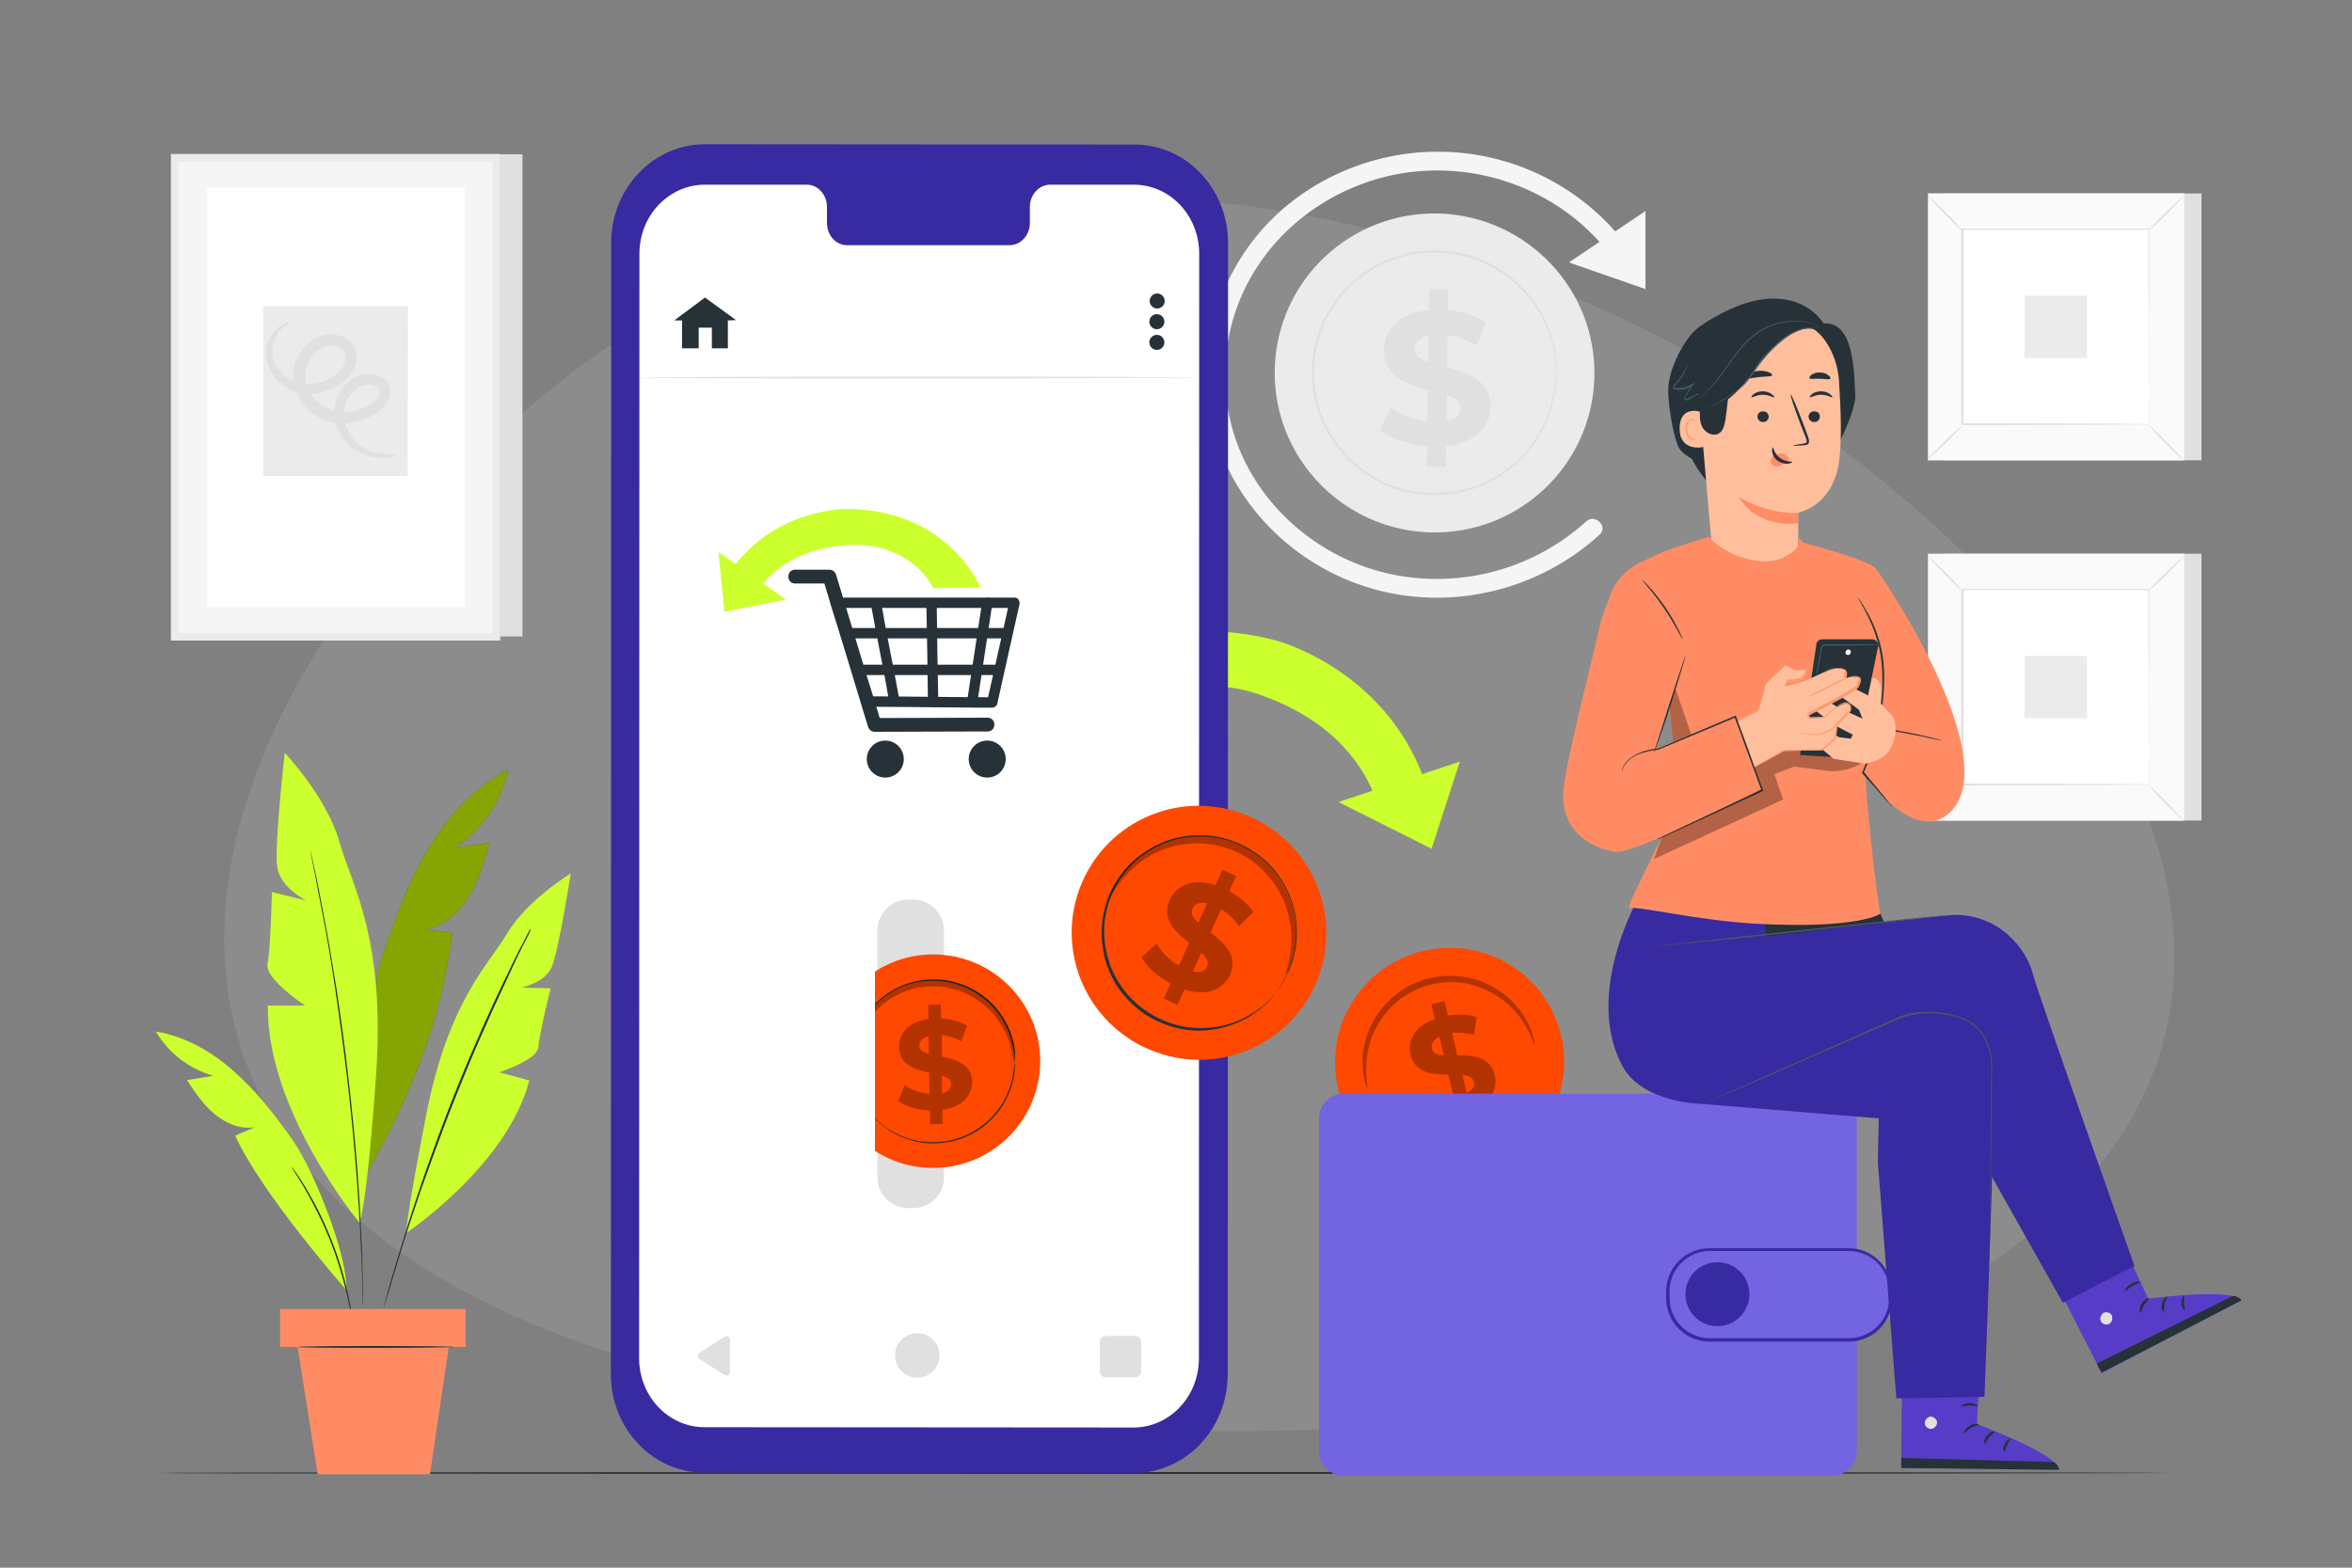
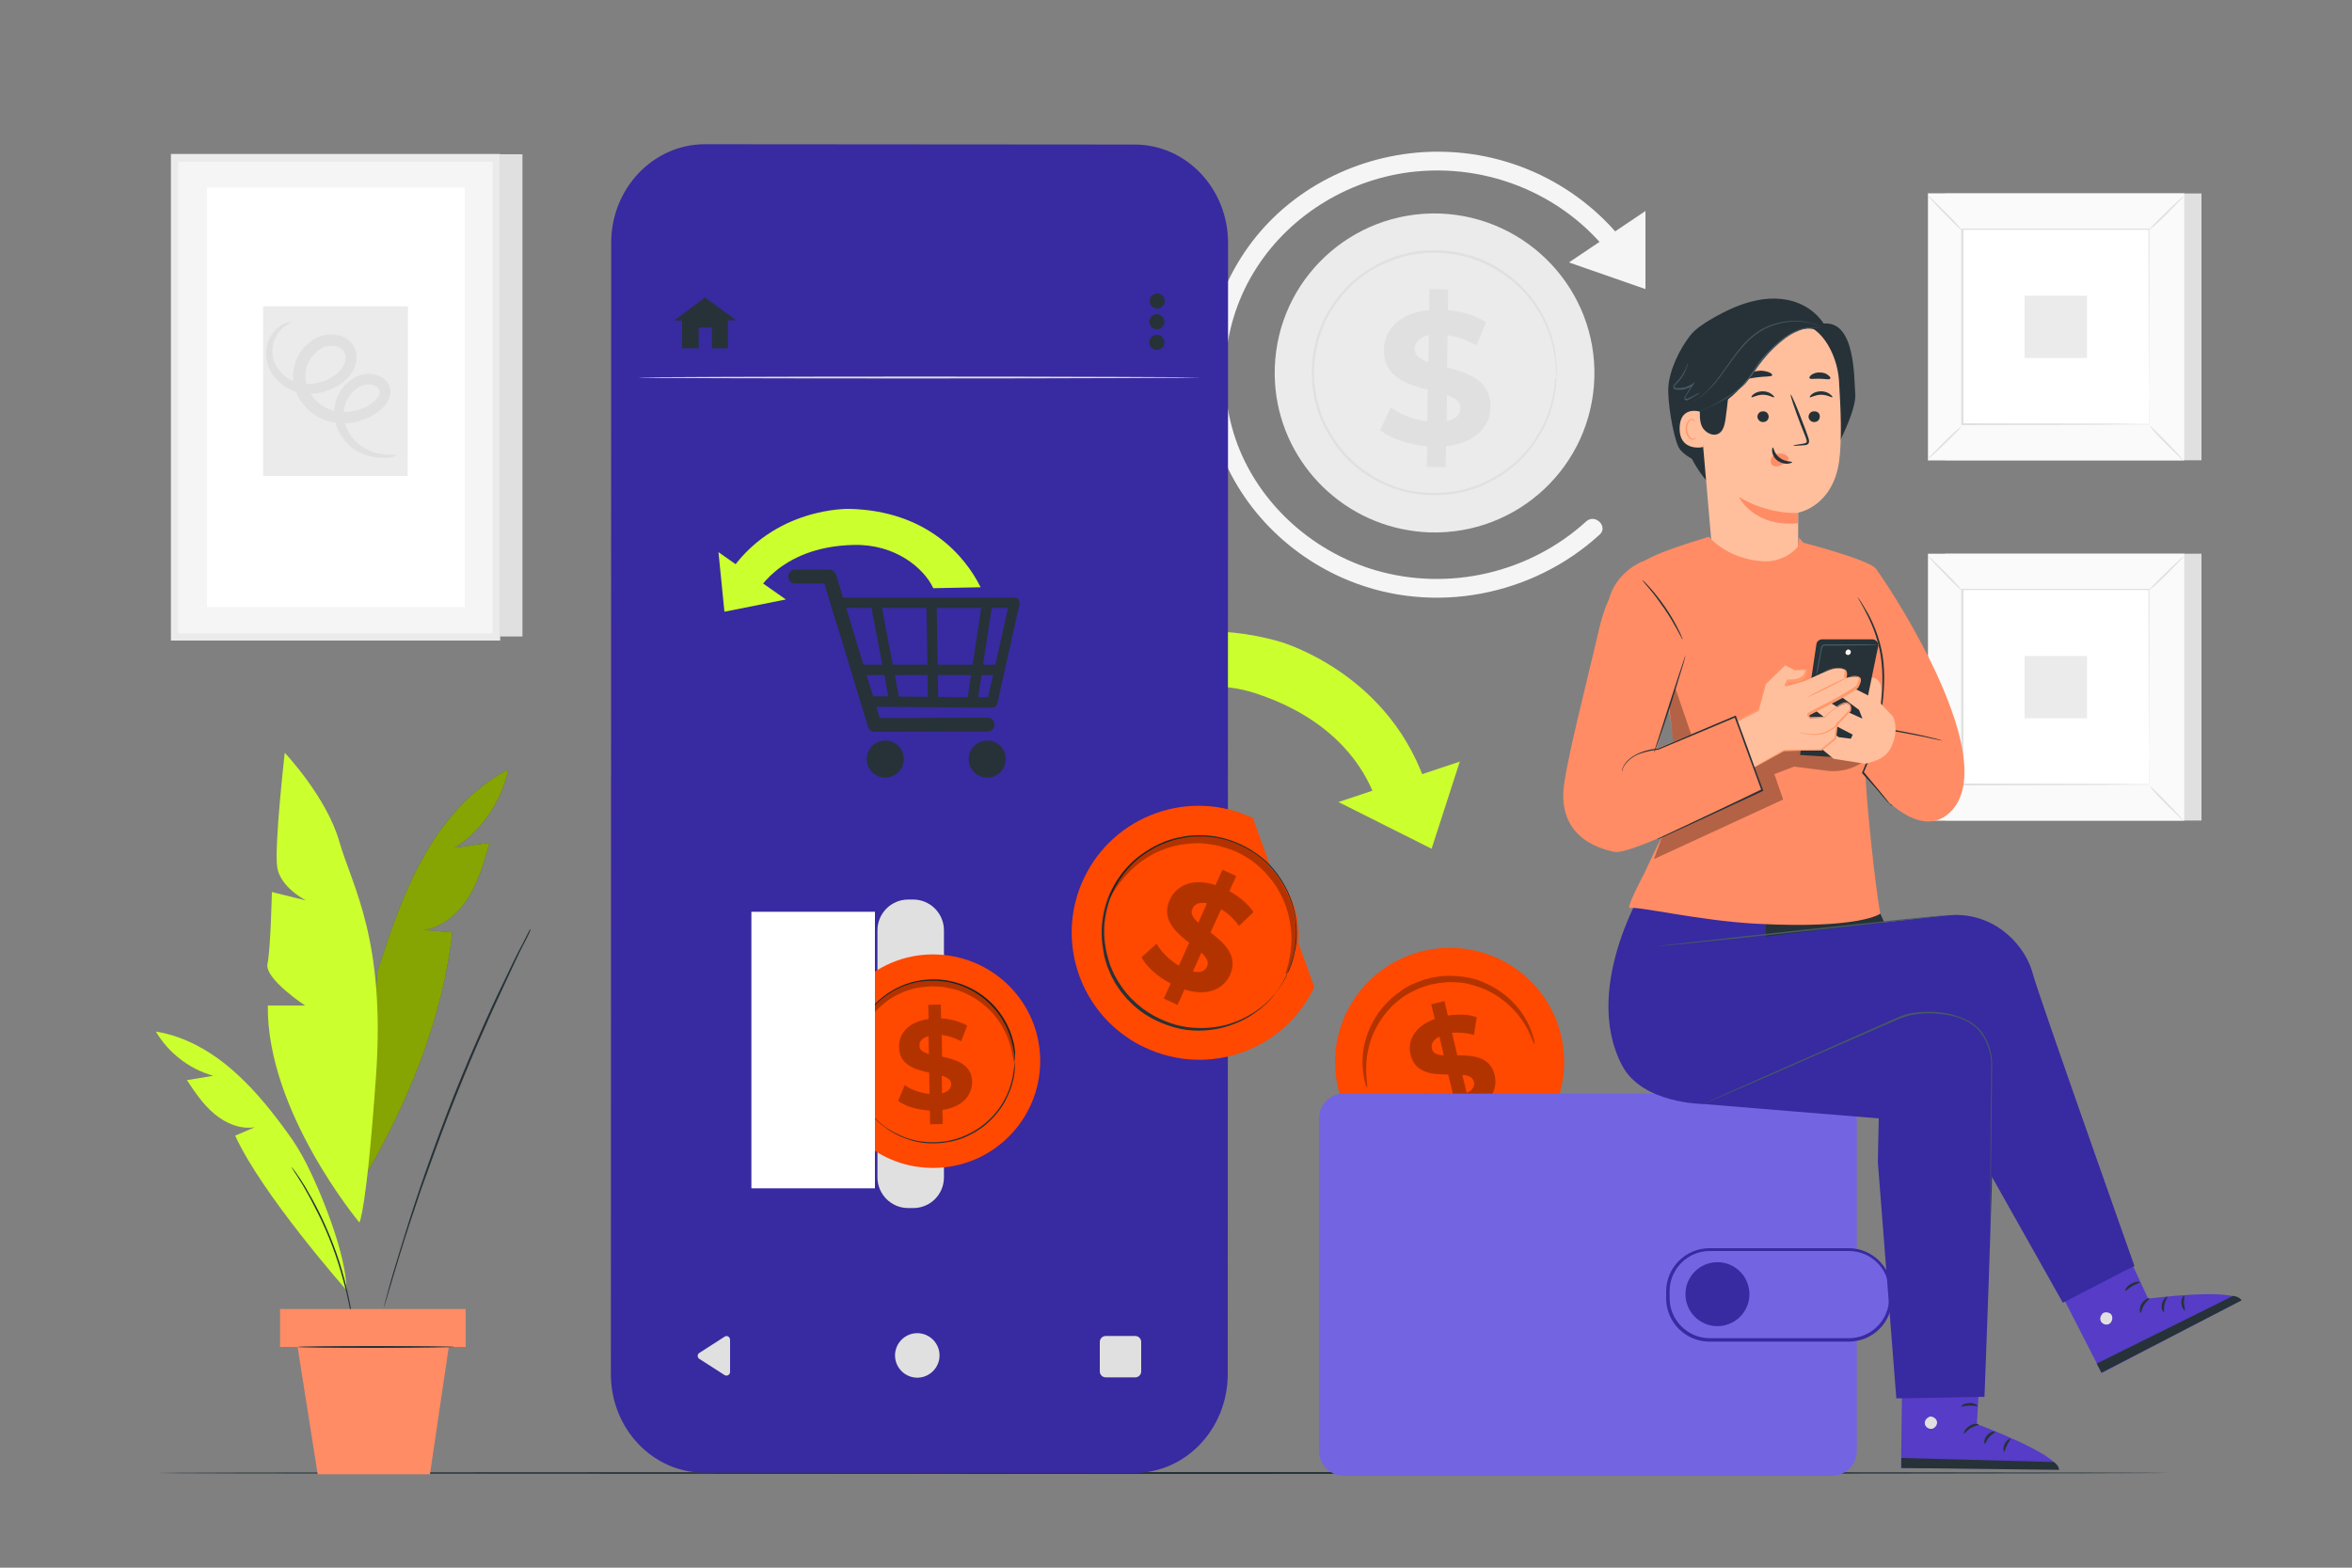
<svg xmlns="http://www.w3.org/2000/svg" version="1.1" x="0px" y="0px" viewBox="0 0 750 500" style="enable-background:new 0 0 750 500;" xml:space="preserve">
  <rect x="0" y="0" width="750" height="500" fill="#808080" stroke="none" />
  <style type="text/css">
	.st0{opacity:0.1;fill:#FFFFFF;}
	.st1{fill:#E0E0E0;}
	.st2{fill:#F5F5F5;}
	.st3{fill:#EBEBEB;}
	.st4{fill:#FFFFFF;}
	.st5{fill:#FAFAFA;}
	.st6{fill:#263238;}
	.st7{fill:#CCFF2E;}
	.st8{fill:#382AA0;}
	.st9{fill:#FF4800;}
	.st10{opacity:0.3;}
	.st11{fill:#455A64;}
	.st12{fill:#86A502;}
	.st13{fill:#FF8C64;}
	.st14{fill:#7364E2;}
	.st15{fill:#FFBF9D;}
	.st16{fill:#FF9A6C;}
	.st17{fill:#563CC7;}
</style>
  <g id="Background_Complete">
-     <path class="st0" d="M593.9,148.3C500.1,74.7,305,5.2,161.6,136.2s-143.1,312,205,320S774.8,290.5,593.9,148.3z" />
    <g>
      <g>
        <g>
          <g>
            <rect x="159.4" y="49.2" class="st1" width="7.2" height="153.8" />
          </g>
        </g>
      </g>
      <g>
        <g>
          <g>
            <path class="st2" d="M55.6,50.5v152.6c0,0.1,0,0.1,0.1,0.1h102.4c0.1,0,0.1,0,0.1-0.1V50.5c0-0.1,0-0.1-0.1-0.1H55.7       C55.7,50.4,55.6,50.4,55.6,50.5z" />
          </g>
        </g>
      </g>
      <g>
        <g>
          <g>
            <g>
              <path class="st3" d="M159.4,204.3H54.6c-0.1,0-0.1,0-0.1-0.1v-155c0-0.1,0-0.1,0.1-0.1h104.8c0.1,0,0.1,0,0.1,0.1v155        C159.5,204.3,159.4,204.3,159.4,204.3z M56.9,202H157c0.1,0,0.1,0,0.1-0.1V51.7c0-0.1,0-0.1-0.1-0.1H56.9        c-0.1,0-0.1,0-0.1,0.1v150.2C56.8,201.9,56.9,202,56.9,202z" />
            </g>
          </g>
        </g>
      </g>
      <g>
        <g>
          <g>
            <path class="st4" d="M66,59.9v133.6c0,0.1,0,0.1,0.1,0.1h82c0.1,0,0.1,0,0.1-0.1V59.9c0-0.1,0-0.1-0.1-0.1h-82       C66,59.8,66,59.8,66,59.9z" />
          </g>
        </g>
      </g>
      <g>
        <g>
          <g>
            <path class="st3" d="M130,151.8H84c0,0-0.1,0-0.1-0.1V97.8c0,0,0-0.1,0.1-0.1h46c0,0,0.1,0,0.1,0.1L130,151.8       C130,151.8,130,151.8,130,151.8z" />
          </g>
        </g>
      </g>
      <g>
        <g>
          <g>
            <g>
              <path class="st1" d="M126.4,145.2c0.1,0.2-2.2,1.2-6.5,0.7c-2.1-0.3-4.8-1.1-7.4-2.9c-2.5-1.9-4.9-4.9-5.7-9        c-0.8-4,0.5-9.1,4.4-12.3c1-0.8,2.1-1.5,3.3-1.9c1.3-0.5,2.7-0.7,4.2-0.5c1.4,0.2,2.9,0.7,4.1,1.8c1.3,1.2,2,3.1,1.6,4.8        c-0.3,1.7-1.3,3.1-2.3,4.1c-1.1,1.1-2.3,1.9-3.5,2.6c-2.5,1.4-5.3,2.2-8.3,2.4c-3,0.1-6.1-0.5-8.8-2c-2.7-1.5-5-3.8-6.5-6.7        c-1.5-2.9-1.9-6.3-1.2-9.4c0.7-3.1,2.5-5.9,5-7.8c1.2-1,2.6-1.7,4.2-2.1c1.5-0.4,3.1-0.5,4.7-0.1c1.6,0.3,3.1,1.1,4.3,2.4        c1.1,1.3,1.7,3,1.7,4.6c0,1.6-0.4,3.1-1.1,4.3c-0.7,1.3-1.6,2.3-2.6,3.2c-2,1.7-4.2,2.8-6.5,3.5c-2.3,0.7-4.7,0.8-6.9,0.5        c-2.2-0.3-4.3-1.1-6-2.3c-3.4-2.3-5.4-5.8-5.7-9.1c-0.4-3.3,0.8-6,2.1-7.8c1.3-1.8,2.9-2.7,3.9-3.1c1.1-0.4,1.7-0.4,1.7-0.3        c0,0.1-0.5,0.4-1.4,1c-0.9,0.6-2.1,1.6-3,3.3c-1,1.6-1.7,4-1.2,6.6c0.5,2.6,2.2,5.4,5.1,7.1c2.8,1.8,6.7,2.2,10.5,1        c1.9-0.6,3.7-1.6,5.2-3c1.5-1.4,2.5-3.1,2.4-4.9c0-1.8-1.2-3.1-3.2-3.5c-1-0.2-2-0.1-3,0.1c-1,0.3-2,0.8-2.8,1.5        c-1.7,1.4-3.1,3.4-3.6,5.7c-0.5,2.3-0.2,4.7,0.9,6.9c1.1,2.2,2.9,4,5,5.2c2.1,1.2,4.5,1.7,6.8,1.6c2.4-0.1,4.7-0.8,6.7-1.8        c1-0.6,2-1.2,2.7-1.9c0.7-0.7,1.2-1.5,1.4-2.2c0.1-0.7-0.1-1.3-0.5-1.8c-0.5-0.5-1.3-0.9-2.2-1c-0.9-0.1-1.8-0.1-2.6,0.2        c-0.9,0.3-1.7,0.8-2.4,1.3c-1.5,1.1-2.6,2.7-3.2,4.4c-0.6,1.7-0.8,3.4-0.5,5c0.5,3.3,2.3,6,4.4,7.8c2.1,1.8,4.4,2.7,6.3,3.2        C124,145.3,126.3,144.9,126.4,145.2z" />
            </g>
          </g>
        </g>
      </g>
    </g>
    <g>
      <g>
        <g>
          <g>
            <g>
              <g>
                <g>
                  <g>
                    <g>
                      <g>
                        <rect x="620.3" y="61.7" class="st1" width="81.7" height="85.1" />
                      </g>
                    </g>
                  </g>
                </g>
              </g>
            </g>
          </g>
        </g>
      </g>
      <g>
        <g>
          <g>
            <g>
              <g>
                <g>
                  <g>
                    <g>
                      <g>
                        <rect x="614.8" y="61.7" class="st5" width="81.7" height="85.1" />
                      </g>
                    </g>
                  </g>
                </g>
              </g>
            </g>
          </g>
        </g>
        <g>
          <g>
            <g>
              <g>
                <g>
                  <g>
                    <g>
                      <g>
                        <path class="st1" d="M696.4,146.9h-81.7V61.7h81.7V146.9z M614.8,146.8h81.6V61.8h-81.6V146.8z" />
                      </g>
                    </g>
                  </g>
                </g>
              </g>
            </g>
          </g>
        </g>
      </g>
      <g>
        <g>
          <g>
            <g>
              <g>
                <g>
                  <g>
                    <g>
                      <g>
                        <rect x="625.7" y="73.2" class="st4" width="59.7" height="62.2" />
                      </g>
                    </g>
                  </g>
                </g>
              </g>
            </g>
          </g>
        </g>
      </g>
      <g>
        <g>
          <g>
            <g>
              <g>
                <g>
                  <g>
                    <g>
                      <g>
                        <g>
                          <path class="st1" d="M625.7,135.8c0,0.1-0.5,0.7-1.5,1.7c-1,1-2.3,2.4-3.8,3.8c-1.5,1.5-2.9,2.8-3.9,3.7              c-1,0.9-1.7,1.5-1.7,1.4c-0.1-0.1,0.5-0.7,1.5-1.7c1-1,2.3-2.4,3.8-3.9c1.5-1.5,2.9-2.8,3.9-3.7              C625,136.3,625.7,135.8,625.7,135.8z" />
                        </g>
                      </g>
                    </g>
                  </g>
                </g>
              </g>
            </g>
          </g>
        </g>
      </g>
      <g>
        <g>
          <g>
            <g>
              <g>
                <g>
                  <g>
                    <g>
                      <g>
                        <g>
                          <path class="st1" d="M685.4,135.7c0.1,0,0.7,0.5,1.7,1.5c1,1,2.4,2.3,3.8,3.8c1.5,1.5,2.8,2.9,3.7,3.9              c0.9,1,1.5,1.7,1.4,1.7c-0.1,0.1-0.7-0.5-1.7-1.5c-1-1-2.4-2.3-3.9-3.8c-1.5-1.5-2.8-2.9-3.7-3.9              C685.9,136.4,685.4,135.7,685.4,135.7z" />
                        </g>
                      </g>
                    </g>
                  </g>
                </g>
              </g>
            </g>
          </g>
        </g>
      </g>
      <g>
        <g>
          <g>
            <g>
              <g>
                <g>
                  <g>
                    <g>
                      <g>
                        <g>
                          <path class="st1" d="M685.3,73.3c0-0.1,0.5-0.7,1.5-1.7c1-1,2.3-2.4,3.8-3.8c1.5-1.5,2.9-2.8,3.9-3.7              c1-0.9,1.7-1.5,1.7-1.4c0.1,0.1-0.5,0.7-1.5,1.7c-1,1-2.3,2.4-3.8,3.9c-1.5,1.5-2.9,2.8-3.9,3.7              C686,72.8,685.3,73.4,685.3,73.3z" />
                        </g>
                      </g>
                    </g>
                  </g>
                </g>
              </g>
            </g>
          </g>
        </g>
      </g>
      <g>
        <g>
          <g>
            <g>
              <g>
                <g>
                  <g>
                    <g>
                      <g>
                        <g>
                          <path class="st1" d="M625.6,73.5c-0.1,0-0.7-0.5-1.7-1.5c-1-1-2.4-2.3-3.8-3.8c-1.5-1.5-2.8-2.9-3.7-3.9              c-0.9-1-1.5-1.7-1.4-1.7c0.1-0.1,0.7,0.5,1.7,1.5c1,1,2.4,2.3,3.9,3.8c1.5,1.5,2.8,2.9,3.7,3.9              C625.1,72.8,625.6,73.4,625.6,73.5z" />
                        </g>
                      </g>
                    </g>
                  </g>
                </g>
              </g>
            </g>
          </g>
        </g>
      </g>
      <g>
        <g>
          <g>
            <g>
              <g>
                <g>
                  <g>
                    <g>
                      <g>
                        <g>
                          <path class="st1" d="M685.3,135.4c0,0,0-0.1,0-0.3c0-0.2,0-0.5,0-0.9c0-0.8,0-1.9,0-3.4c0-2.9,0-7.2-0.1-12.7              c0-10.9-0.1-26.4-0.1-45l0.2,0.2c-17.4,0-37.8,0-59.5,0h0l0.3-0.3c0,22.8,0,44.2,0,62.2l-0.2-0.2              c17.8,0,32.7,0.1,43.1,0.1c5.2,0,9.3,0,12.1,0.1c1.4,0,2.5,0,3.2,0c0.4,0,0.6,0,0.8,0              C685.2,135.4,685.3,135.4,685.3,135.4c0,0-0.1,0-0.3,0c-0.2,0-0.5,0-0.8,0c-0.7,0-1.8,0-3.2,0c-2.8,0-6.9,0-12.1,0.1              c-10.5,0-25.4,0.1-43.3,0.1l-0.2,0l0-0.2c0-18,0-39.4,0-62.2l0-0.3h0.3h0c21.7,0,42.2,0,59.5,0h0.2l0,0.2              c0,18.7-0.1,34.2-0.1,45.2c0,5.4,0,9.7-0.1,12.6c0,1.4,0,2.5,0,3.3c0,0.4,0,0.6,0,0.8              C685.3,135.3,685.3,135.4,685.3,135.4z" />
                        </g>
                      </g>
                    </g>
                  </g>
                </g>
              </g>
            </g>
          </g>
        </g>
      </g>
      <g>
        <g>
          <g>
            <g>
              <g>
                <g>
                  <g>
                    <g>
                      <g>
                        <rect x="645.6" y="94.3" class="st3" width="19.9" height="19.9" />
                      </g>
                    </g>
                  </g>
                </g>
              </g>
            </g>
          </g>
        </g>
      </g>
    </g>
    <g>
      <g>
        <g>
          <g>
            <g>
              <g>
                <g>
                  <g>
                    <g>
                      <g>
                        <rect x="620.3" y="176.6" class="st1" width="81.7" height="85.1" />
                      </g>
                    </g>
                  </g>
                </g>
              </g>
            </g>
          </g>
        </g>
      </g>
      <g>
        <g>
          <g>
            <g>
              <g>
                <g>
                  <g>
                    <g>
                      <g>
                        <rect x="614.8" y="176.6" class="st5" width="81.7" height="85.1" />
                      </g>
                    </g>
                  </g>
                </g>
              </g>
            </g>
          </g>
        </g>
        <g>
          <g>
            <g>
              <g>
                <g>
                  <g>
                    <g>
                      <g>
                        <path class="st1" d="M696.4,261.8h-81.7v-85.2h81.7V261.8z M614.8,261.7h81.6v-85.1h-81.6V261.7z" />
                      </g>
                    </g>
                  </g>
                </g>
              </g>
            </g>
          </g>
        </g>
      </g>
      <g>
        <g>
          <g>
            <g>
              <g>
                <g>
                  <g>
                    <g>
                      <g>
                        <rect x="625.7" y="188.1" class="st4" width="59.7" height="62.2" />
                      </g>
                    </g>
                  </g>
                </g>
              </g>
            </g>
          </g>
        </g>
      </g>
      <g>
        <g>
          <g>
            <g>
              <g>
                <g>
                  <g>
                    <g>
                      <g>
                        <g>
                          <path class="st1" d="M625.7,250.7c0,0.1-0.5,0.7-1.5,1.7c-1,1-2.3,2.4-3.8,3.8c-1.5,1.5-2.9,2.8-3.9,3.7              c-1,0.9-1.7,1.5-1.7,1.4c-0.1-0.1,0.5-0.7,1.5-1.7c1-1,2.3-2.4,3.8-3.9c1.5-1.5,2.9-2.8,3.9-3.7              C625,251.2,625.7,250.7,625.7,250.7z" />
                        </g>
                      </g>
                    </g>
                  </g>
                </g>
              </g>
            </g>
          </g>
        </g>
      </g>
      <g>
        <g>
          <g>
            <g>
              <g>
                <g>
                  <g>
                    <g>
                      <g>
                        <g>
                          <path class="st1" d="M685.4,250.6c0.1,0,0.7,0.5,1.7,1.5c1,1,2.4,2.3,3.8,3.8c1.5,1.5,2.8,2.9,3.7,3.9              c0.9,1,1.5,1.7,1.4,1.7c-0.1,0.1-0.7-0.5-1.7-1.5c-1-1-2.4-2.3-3.9-3.8c-1.5-1.5-2.8-2.9-3.7-3.9              C685.9,251.3,685.4,250.6,685.4,250.6z" />
                        </g>
                      </g>
                    </g>
                  </g>
                </g>
              </g>
            </g>
          </g>
        </g>
      </g>
      <g>
        <g>
          <g>
            <g>
              <g>
                <g>
                  <g>
                    <g>
                      <g>
                        <g>
                          <path class="st1" d="M685.3,188.2c0-0.1,0.5-0.7,1.5-1.7c1-1,2.3-2.4,3.8-3.8c1.5-1.5,2.9-2.8,3.9-3.7              c1-0.9,1.7-1.5,1.7-1.4c0.1,0.1-0.5,0.7-1.5,1.7c-1,1-2.3,2.4-3.8,3.9c-1.5,1.5-2.9,2.8-3.9,3.7              C686,187.7,685.3,188.3,685.3,188.2z" />
                        </g>
                      </g>
                    </g>
                  </g>
                </g>
              </g>
            </g>
          </g>
        </g>
      </g>
      <g>
        <g>
          <g>
            <g>
              <g>
                <g>
                  <g>
                    <g>
                      <g>
                        <g>
                          <path class="st1" d="M625.6,188.4c-0.1,0-0.7-0.5-1.7-1.5c-1-1-2.4-2.3-3.8-3.8c-1.5-1.5-2.8-2.9-3.7-3.9              c-0.9-1-1.5-1.7-1.4-1.7c0.1-0.1,0.7,0.5,1.7,1.5c1,1,2.4,2.3,3.9,3.8c1.5,1.5,2.8,2.9,3.7,3.9              C625.1,187.7,625.6,188.3,625.6,188.4z" />
                        </g>
                      </g>
                    </g>
                  </g>
                </g>
              </g>
            </g>
          </g>
        </g>
      </g>
      <g>
        <g>
          <g>
            <g>
              <g>
                <g>
                  <g>
                    <g>
                      <g>
                        <g>
                          <path class="st1" d="M685.3,250.3c0,0,0-0.1,0-0.3c0-0.2,0-0.5,0-0.9c0-0.8,0-1.9,0-3.4c0-2.9,0-7.2-0.1-12.7              c0-10.9-0.1-26.4-0.1-45l0.2,0.2c-17.4,0-37.8,0-59.5,0h0l0.3-0.3c0,22.8,0,44.2,0,62.2l-0.2-0.2              c17.8,0,32.7,0.1,43.1,0.1c5.2,0,9.3,0,12.1,0.1c1.4,0,2.5,0,3.2,0c0.4,0,0.6,0,0.8,0              C685.2,250.3,685.3,250.3,685.3,250.3c0,0-0.1,0-0.3,0c-0.2,0-0.5,0-0.8,0c-0.7,0-1.8,0-3.2,0c-2.8,0-6.9,0-12.1,0.1              c-10.5,0-25.4,0.1-43.3,0.1l-0.2,0l0-0.2c0-18,0-39.4,0-62.2l0-0.3h0.3h0c21.7,0,42.2,0,59.5,0h0.2l0,0.2              c0,18.7-0.1,34.2-0.1,45.2c0,5.4,0,9.7-0.1,12.6c0,1.4,0,2.5,0,3.3c0,0.4,0,0.6,0,0.8              C685.3,250.2,685.3,250.3,685.3,250.3z" />
                        </g>
                      </g>
                    </g>
                  </g>
                </g>
              </g>
            </g>
          </g>
        </g>
      </g>
      <g>
        <g>
          <g>
            <g>
              <g>
                <g>
                  <g>
                    <g>
                      <g>
                        <rect x="645.6" y="209.2" class="st3" width="19.9" height="19.9" />
                      </g>
                    </g>
                  </g>
                </g>
              </g>
            </g>
          </g>
        </g>
      </g>
    </g>
    <g>
      <g>
        <g>
          <g>
            <g>
              <g>
                <g>
                  <g>
                    <g>
                      <path class="st3" d="M508.4,120.6c-0.9,28.1-24.4,50.1-52.6,49.2c-3-0.1-6-0.5-8.9-1.1c-23.7-5-41.2-26.4-40.4-51.4            c0.9-28.1,24.4-50.1,52.6-49.2C487.2,69.1,509.3,92.6,508.4,120.6z" />
                    </g>
                  </g>
                </g>
              </g>
              <g>
                <g>
                  <g>
                    <g>
                      <path class="st3" d="M497.6,120.8c-0.7,21.4-18.6,38.2-40.1,37.5c-21.4-0.7-38.3-18.6-37.6-40            c0.7-21.4,18.6-38.2,40.1-37.5C481.5,81.5,498.3,99.4,497.6,120.8z" />
                    </g>
                  </g>
                </g>
              </g>
            </g>
            <g>
              <g>
                <g>
                  <g>
                    <g>
                      <path class="st1" d="M496.3,120.2c0,0,0-0.2-0.1-0.6c0-0.5,0-1.1-0.1-1.8c0-0.4,0-0.9,0-1.4c0-0.5-0.1-1-0.2-1.6            c-0.2-1.2-0.3-2.5-0.7-4c-0.6-3-1.9-6.6-4-10.4c-2.1-3.8-5.2-7.8-9.5-11.2c-4.3-3.4-9.7-6.3-16-7.7            c-6.3-1.3-13.4-1.3-20.2,1c-1.7,0.5-3.4,1.3-5.1,2c-0.8,0.4-1.6,0.9-2.4,1.3c-0.8,0.4-1.6,1-2.4,1.5c-1.6,1-3,2.3-4.5,3.6            c-1.3,1.4-2.7,2.7-3.9,4.3c-2.4,3.1-4.5,6.6-5.8,10.4c-1.4,3.8-2.2,7.9-2.4,12c-0.1,4.2,0.5,8.3,1.6,12.2            c1.1,3.9,3,7.5,5.2,10.7c1.1,1.7,2.4,3.1,3.6,4.6c1.4,1.3,2.7,2.7,4.2,3.8c1.4,1.2,3.1,2.2,4.6,3.2            c1.6,0.9,3.2,1.8,4.9,2.4c6.7,2.8,13.8,3.2,20.1,2.3c6.4-0.9,12-3.5,16.4-6.6c4.5-3.1,7.8-6.9,10.2-10.6            c2.3-3.7,3.9-7.1,4.6-10.1c0.5-1.5,0.7-2.8,0.9-4c0.1-0.6,0.2-1.1,0.3-1.6c0-0.5,0.1-0.9,0.1-1.4c0.1-0.8,0.1-1.4,0.2-1.8            C496.2,120.4,496.2,120.2,496.3,120.2c0,0,0,0.2,0,0.6c0,0.5-0.1,1.1-0.1,1.8c0,0.4-0.1,0.9-0.1,1.4            c-0.1,0.5-0.2,1-0.3,1.6c-0.2,1.2-0.4,2.5-0.9,4c-0.7,3-2.2,6.5-4.6,10.3c-2.3,3.7-5.7,7.6-10.2,10.8            c-4.5,3.2-10.2,5.9-16.7,6.8c-6.4,0.9-13.7,0.5-20.5-2.3c-1.7-0.6-3.4-1.5-5-2.4c-1.6-1-3.3-2-4.7-3.2            c-1.6-1.1-2.9-2.5-4.3-3.9c-1.3-1.5-2.6-3-3.7-4.7c-2.2-3.3-4.2-7-5.3-11c-1.2-4-1.7-8.2-1.6-12.4c0.2-4.2,1-8.4,2.4-12.3            c1.4-3.9,3.5-7.4,6-10.6c1.2-1.6,2.6-3,4-4.4c1.5-1.3,2.9-2.6,4.6-3.6c0.8-0.6,1.6-1.1,2.4-1.5c0.8-0.5,1.6-1,2.5-1.4            c1.7-0.8,3.4-1.6,5.2-2.1c7-2.4,14.2-2.3,20.6-1c6.4,1.4,11.9,4.4,16.2,7.9c4.3,3.5,7.4,7.6,9.5,11.4            c2.1,3.9,3.3,7.5,3.9,10.5c0.4,1.5,0.5,2.9,0.6,4.1c0.1,0.6,0.1,1.1,0.2,1.6c0,0.5,0,1,0,1.4c0,0.8,0,1.4,0,1.8            C496.3,120,496.3,120.2,496.3,120.2z" />
                    </g>
                  </g>
                </g>
              </g>
            </g>
          </g>
          <g>
            <g>
              <g>
                <g>
                  <g>
                    <g>
                      <path class="st1" d="M461.1,142.3L461,149l-6-0.1l0.1-6.6c-6-0.5-11.7-2.4-15-5.1l3.4-7.3c3,2.3,7.3,4,11.6,4.5l0.2-10.1            c-6.7-1.7-14.1-4.1-14-12.7c0.1-6.4,4.9-11.8,14.4-12.7l0.1-6.7l6,0.1l-0.1,6.6c4.5,0.4,8.9,1.7,12.2,3.9l-3.1,7.4            c-3-1.8-6.2-2.9-9.2-3.3l-0.2,10.3c6.7,1.7,14,4.1,13.9,12.6C475.3,135.9,470.6,141.3,461.1,142.3z M455.5,115.5l0.1-8.6            c-3.2,0.7-4.5,2.4-4.5,4.4C451.1,113.4,452.9,114.6,455.5,115.5z M465.7,130.2c0-2.1-1.7-3.3-4.3-4.2l-0.1,8.3            C464.3,133.7,465.6,132.2,465.7,130.2z" />
                    </g>
                  </g>
                </g>
              </g>
            </g>
          </g>
        </g>
        <g>
          <g>
            <path class="st2" d="M505.8,166.3c-18,16.4-43.7,22.4-67.1,15.6c-19.2-5.6-35.7-19.8-43.4-38.4c-7.8-19-5.7-40.9,5.4-58.1       c11.1-17.3,30.3-28.7,50.8-30.7c25.7-2.5,51.1,9.3,65.1,31c2.1,3.2,7.3,0.2,5.2-3c-13.5-20.9-36.7-33.8-61.7-34.3       c-22.7-0.5-45.2,9.4-59.5,27c-14.2,17.5-19.5,41-13.3,62.8c6.1,21.4,22.4,38.7,42.9,47c27,11,58.5,4.9,79.9-14.7       C512.9,168,508.7,163.7,505.8,166.3L505.8,166.3z" />
          </g>
        </g>
      </g>
      <g>
        <polygon class="st2" points="500.3,83.7 524.7,67.3 524.7,92.2    " />
      </g>
    </g>
  </g>
  <g id="Floor">
    <g>
      <g>
        <path class="st6" d="M691.7,469.8c0,0.1-143.6,0.3-320.7,0.3c-177.2,0-320.8-0.1-320.8-0.3s143.6-0.3,320.8-0.3     C548.1,469.5,691.7,469.6,691.7,469.8z" />
      </g>
    </g>
  </g>
  <g id="Arrow">
    <g>
      <g>
        <g>
          <path class="st7" d="M407.3,204.4c0,0,36.7,9.7,48.2,48.3l-15.6,6.9c0,0-3.6-26.9-39.9-38.6c-19.6-6.3-45.7,2.6-52.9,10.8      l-17.5-7.5C341.4,211.4,370.3,194.3,407.3,204.4z" />
        </g>
      </g>
      <g>
        <g>
          <polygon class="st7" points="465.5,242.9 426.8,255.8 456.5,270.7     " />
        </g>
      </g>
    </g>
  </g>
  <g id="Device">
    <g>
      <g>
        <g>
          <g>
            <g>
              <g>
                <g>
                  <g>
                    <g>
                      <g>
                        <path class="st8" d="M361.6,469.8l-137-0.1c-16.5,0-29.8-14.1-29.8-31.4l0.1-360.9c0-17.3,13.4-31.4,29.9-31.4l137,0.1             c16.5,0,29.8,14.1,29.8,31.4l-0.1,360.9C391.4,455.8,378.1,469.8,361.6,469.8z" />
                      </g>
                    </g>
                  </g>
                </g>
              </g>
            </g>
          </g>
        </g>
        <g>
          <g>
            <g>
              <g>
                <g>
                  <g>
                    <g>
                      <g>
-                         <path class="st4" d="M361.5,58.9l-26.6,0c-3.6,0-6.5,3.2-6.5,7.1l0,5.1c0,3.9-2.9,7.1-6.5,7.1l-51.8,0             c-3.6,0-6.4-3.2-6.4-7.1l0-5.1c0-3.9-2.9-7.1-6.4-7.1l-9.3,0l-23.2,0c-11.5,0-20.9,9.8-20.9,22l-0.1,352.3             c0,12.1,9.3,22,20.9,22l136.7,0.1c11.5,0,20.9-9.8,20.9-22l0.1-352.3C382.4,68.7,373.1,58.9,361.5,58.9z" />
-                       </g>
+                         </g>
                    </g>
                  </g>
                </g>
              </g>
            </g>
          </g>
        </g>
      </g>
    </g>
    <g>
      <g>
        <g>
          <g>
            <path class="st1" d="M232.8,427.3v10.3c0,0.9-1,1.4-1.7,1l-8.1-5.2c-0.7-0.4-0.7-1.5,0-1.9l8.1-5.2       C231.8,425.8,232.8,426.4,232.8,427.3z" />
          </g>
        </g>
      </g>
    </g>
    <g>
      <g>
        <g>
          <g>
            <path class="st1" d="M299.6,432.3c0,3.9-3.2,7.1-7.1,7.1c-3.9,0-7.1-3.2-7.1-7.1c0-3.9,3.2-7.1,7.1-7.1       C296.4,425.2,299.6,428.4,299.6,432.3z" />
          </g>
        </g>
      </g>
    </g>
    <g>
      <g>
        <g>
          <g>
            <path class="st1" d="M362,439.3h-9.4c-1,0-1.9-0.8-1.9-1.9V428c0-1,0.8-1.9,1.9-1.9h9.4c1,0,1.9,0.8,1.9,1.9v9.4       C363.9,438.5,363,439.3,362,439.3z" />
          </g>
        </g>
      </g>
    </g>
    <g>
      <g>
        <g>
          <path class="st6" d="M253.5,186.1c3.7,0,7.3,0,11,0c-0.7-0.5-1.4-1.1-2.1-1.6c1.6,5.3,3.2,10.7,4.9,16      c2.6,8.5,5.1,16.9,7.7,25.4c0.6,2,1.2,3.9,1.8,5.9c0.3,0.9,1.1,1.6,2.1,1.6c10.5,0,21-0.1,31.5-0.1c1.5,0,3,0,4.5,0      c2.9,0,2.9-4.4,0-4.4c-10.5,0-21,0.1-31.5,0.1c-1.5,0-3,0-4.5,0c0.7,0.5,1.4,1.1,2.1,1.6c-1.6-5.3-3.2-10.7-4.9-16      c-2.6-8.5-5.1-16.9-7.7-25.4c-0.6-2-1.2-3.9-1.8-5.9c-0.3-0.9-1.1-1.6-2.1-1.6c-3.7,0-7.3,0-11,0      C250.7,181.7,250.7,186.1,253.5,186.1L253.5,186.1z" />
        </g>
      </g>
      <g>
        <g>
          <path class="st6" d="M321.9,191.8c-2.1,9.3-4.1,18.6-6.2,27.8c-0.3,1.3-0.6,2.7-0.9,4c0.5-0.4,1.1-0.8,1.6-1.2      c-4.5,0-9-0.1-13.5-0.1c-7.2-0.1-14.4-0.1-21.6-0.2c-1.6,0-3.3,0-4.9,0c0.5,0.4,1.1,0.8,1.6,1.2c-2.9-9.2-5.8-18.4-8.7-27.6      c-0.4-1.3-0.8-2.6-1.2-3.9c-0.5,0.7-1.1,1.4-1.6,2.1c6.4,0,12.9,0,19.3,0c10.2,0,20.4,0,30.6,0c2.4,0,4.7,0,7.1,0      c2.1,0,2.1-3.3,0-3.3c-6.4,0-12.9,0-19.3,0c-10.2,0-20.4,0-30.6,0c-2.4,0-4.7,0-7.1,0c-1,0-1.9,1.1-1.6,2.1      c2.9,9.2,5.8,18.4,8.7,27.6c0.4,1.3,0.8,2.6,1.2,3.9c0.2,0.7,0.9,1.2,1.6,1.2c4.5,0,9,0.1,13.5,0.1c7.2,0.1,14.4,0.1,21.6,0.2      c1.6,0,3.3,0,4.9,0c0.7,0,1.4-0.5,1.6-1.2c2.1-9.3,4.1-18.6,6.2-27.8c0.3-1.3,0.6-2.7,0.9-4      C325.5,190.6,322.3,189.7,321.9,191.8z" />
        </g>
      </g>
      <g>
        <g>
          <path class="st6" d="M277.8,193.2c1.8,10.2,4,20.2,5.7,30.4c0.4,2.1,3.6,1.2,3.2-0.9c-1.8-10.2-4-20.2-5.7-30.4      C280.6,190.2,277.4,191.1,277.8,193.2L277.8,193.2z" />
        </g>
      </g>
      <g>
        <g>
          <path class="st6" d="M295.4,192.7c0.2,10.4,0.4,20.8,0.5,31.2c0,2.1,3.4,2.1,3.3,0c-0.2-10.4-0.4-20.8-0.5-31.2      C298.7,190.6,295.3,190.6,295.4,192.7L295.4,192.7z" />
        </g>
      </g>
      <g>
        <g>
          <path class="st6" d="M311.6,224.4c1.4-9.2,2.8-18.5,4.2-27.7c0.2-1.3,0.4-2.6,0.6-4c0.1-0.9-0.2-1.8-1.2-2      c-0.8-0.2-1.9,0.3-2,1.2c-1.4,9.2-2.8,18.5-4.2,27.7c-0.2,1.3-0.4,2.6-0.6,4c-0.1,0.9,0.2,1.8,1.2,2      C310.3,225.7,311.5,225.2,311.6,224.4L311.6,224.4z" />
        </g>
      </g>
      <g>
        <g>
-           <path class="st6" d="M270.1,203.6c16.8,0,33.6,0,50.3,0c2.1,0,2.1-3.3,0-3.3c-16.8,0-33.6,0-50.3,0      C267.9,200.3,267.9,203.6,270.1,203.6L270.1,203.6z" />
-         </g>
+           </g>
      </g>
      <g>
        <g>
          <path class="st6" d="M274.8,215.3c14.5,0,29.1,0,43.6,0c2.1,0,2.1-3.3,0-3.3c-14.5,0-29.1,0-43.6,0      C272.7,212,272.7,215.3,274.8,215.3L274.8,215.3z" />
        </g>
      </g>
      <g>
        <circle class="st6" cx="314.8" cy="242.1" r="5.9" />
      </g>
      <g>
        <circle class="st6" cx="282.3" cy="242.1" r="5.9" />
      </g>
    </g>
    <path class="st7" d="M270.9,162.3c0,0-24.4-0.8-38.6,20.8l8.3,7.1c0,0,7.2-15.9,31.7-16.4c13.3-0.3,22.4,7.5,25.3,13.8l15.1-0.3   C307.8,177.4,295.6,162.9,270.9,162.3z" />
    <polygon class="st7" points="229.1,176.1 250.6,191.2 231,195.1  " />
    <path class="st6" d="M371.4,96c0,1.3-1.1,2.4-2.4,2.4c-1.3,0-2.4-1.1-2.4-2.4c0-1.3,1.1-2.4,2.4-2.4   C370.3,93.6,371.4,94.7,371.4,96z" />
    <circle class="st6" cx="368.9" cy="102.6" r="2.4" />
    <circle class="st6" cx="368.9" cy="109.2" r="2.4" />
    <polygon class="st6" points="224.8,94.9 215,102.2 217.5,102.2 217.5,111.1 222.8,111.1 222.8,104.5 227,104.5 227,111.1    232.1,111.1 232.1,102.2 234.7,102.1  " />
    <path class="st1" d="M383.1,120.4c0,0.1-40.3,0.3-89.9,0.3c-49.7,0-89.9-0.1-89.9-0.3c0-0.1,40.3-0.3,89.9-0.3   C342.8,120.1,383.1,120.3,383.1,120.4z" />
    <path class="st1" d="M291.2,385.3h-1.6c-5.4,0-9.8-4.4-9.8-9.8v-78.8c0-5.4,4.4-9.8,9.8-9.8h1.6c5.4,0,9.8,4.4,9.8,9.8v78.8   C301,381,296.6,385.3,291.2,385.3z" />
    <g>
      <g>
        <g>
          <g>
            <g>
              <g>
                <path class="st9" d="M331.7,338.4c0,18.8-15.3,34.1-34.1,34.1c-2,0-4-0.2-6-0.5c-16-2.8-28.2-16.7-28.2-33.5         c0-18.8,15.3-34.1,34.1-34.1C316.4,304.4,331.7,319.6,331.7,338.4z" />
              </g>
            </g>
          </g>
        </g>
        <g>
          <g>
            <g>
              <g>
                <path class="st9" d="M324.5,338.8c0,14.3-11.6,26-26,26c-14.4,0-26.1-11.6-26.1-25.9c0-14.3,11.6-26,26-26         C312.8,312.8,324.5,324.5,324.5,338.8z" />
              </g>
            </g>
          </g>
        </g>
      </g>
      <g>
        <g>
          <g>
            <g>
              <g>
                <path class="st6" d="M323.6,338.5c0,0,0-0.1,0-0.4c0-0.3-0.1-0.7-0.1-1.2c0-0.3,0-0.6-0.1-0.9c0-0.3-0.1-0.7-0.2-1.1         c-0.1-0.8-0.3-1.7-0.6-2.7c-0.5-2-1.4-4.4-2.9-6.9c-1.5-2.5-3.7-5.1-6.6-7.3c-2.9-2.2-6.6-4-10.9-4.8         c-4.2-0.7-9-0.6-13.5,1.1c-1.2,0.4-2.2,0.9-3.4,1.5c-0.5,0.3-1.1,0.6-1.6,1c-0.5,0.3-1.1,0.7-1.6,1.1c-1,0.7-2,1.6-2.9,2.5         c-0.9,1-1.8,1.9-2.5,3c-1.5,2.1-2.9,4.5-3.7,7.1c-0.8,2.6-1.3,5.3-1.3,8.1c0,2.8,0.5,5.5,1.3,8.1c0.8,2.6,2.2,5,3.7,7.1         c0.7,1.1,1.7,2,2.5,3c1,0.9,1.9,1.8,2.9,2.5c1,0.8,2.1,1.4,3.2,2c1.1,0.5,2.2,1.1,3.4,1.5c4.5,1.7,9.3,1.8,13.5,1.1         c4.3-0.8,7.9-2.6,10.9-4.8c2.9-2.2,5.1-4.8,6.6-7.3c1.5-2.5,2.4-4.9,2.9-6.9c0.3-1,0.4-1.9,0.5-2.7c0.1-0.4,0.1-0.8,0.2-1.1         c0-0.3,0-0.6,0.1-0.9c0-0.5,0.1-0.9,0.1-1.2C323.5,338.6,323.6,338.5,323.6,338.5c0,0,0,0.1,0,0.4c0,0.3,0,0.7,0,1.2         c0,0.3,0,0.6,0,0.9c0,0.3-0.1,0.7-0.1,1.1c-0.1,0.8-0.2,1.7-0.5,2.7c-0.4,2-1.4,4.4-2.8,7c-1.5,2.5-3.7,5.2-6.6,7.5         c-3,2.2-6.7,4.2-11,4.9c-4.3,0.8-9.2,0.7-13.8-1.1c-1.2-0.4-2.3-0.9-3.4-1.5c-1.1-0.6-2.2-1.2-3.2-2.1c-1.1-0.7-2-1.6-3-2.5         c-0.9-1-1.8-1.9-2.6-3c-1.6-2.2-2.9-4.6-3.8-7.2c-0.9-2.6-1.3-5.4-1.4-8.3c0-2.9,0.5-5.7,1.4-8.3c0.8-2.7,2.2-5.1,3.8-7.2         c0.8-1.1,1.7-2.1,2.6-3c1-0.9,1.9-1.8,3-2.5c0.5-0.4,1-0.8,1.6-1.1c0.5-0.3,1.1-0.7,1.6-1c1.1-0.5,2.2-1.1,3.4-1.5         c4.6-1.7,9.5-1.9,13.8-1.1c4.3,0.8,8.1,2.7,11,4.9c3,2.3,5.1,4.9,6.6,7.4c1.5,2.5,2.4,4.9,2.9,7c0.3,1,0.4,1.9,0.5,2.7         c0.1,0.4,0.1,0.8,0.1,1.1c0,0.3,0,0.6,0,0.9c0,0.5,0,0.9,0,1.2C323.6,338.3,323.6,338.5,323.6,338.5z" />
              </g>
            </g>
          </g>
        </g>
      </g>
    </g>
    <g>
      <g class="st10">
        <g>
          <g>
            <path d="M323.4,338.7c-0.2,0-0.3-1.1-0.7-3.1c-0.4-2-1.2-4.8-3-8c-0.9-1.6-2-3.2-3.4-4.7c-1.4-1.5-3.1-3-5.1-4.3       c-1-0.6-2-1.2-3.1-1.7c-1.1-0.5-2.3-1-3.5-1.3c-1.2-0.3-2.5-0.6-3.8-0.8c-1.3-0.2-2.6-0.2-4-0.2c-1.3,0.1-2.7,0.2-4,0.4       c-1.3,0.2-2.5,0.6-3.7,1c-1.2,0.4-2.3,1-3.4,1.5c-1.1,0.6-2.1,1.2-3,1.9c-1.9,1.4-3.5,3-4.8,4.6c-1.3,1.6-2.3,3.3-3.1,4.9       c-1.6,3.2-2.2,6.1-2.5,8.2c-0.3,2-0.3,3.2-0.5,3.2c-0.1,0-0.3-1.1-0.3-3.2c0.1-2.1,0.5-5.2,2-8.7c0.7-1.7,1.8-3.6,3.1-5.4       c1.3-1.8,3-3.5,5-5.1c1-0.8,2.1-1.5,3.2-2.1c1.2-0.6,2.4-1.2,3.7-1.7c1.3-0.5,2.6-0.9,4-1.1c1.4-0.3,2.8-0.4,4.3-0.5       c1.5,0,2.9,0,4.3,0.2c1.4,0.2,2.8,0.5,4.1,0.9c1.3,0.4,2.6,0.9,3.8,1.4c1.2,0.6,2.3,1.2,3.4,1.9c2.1,1.4,3.9,3,5.3,4.7       c1.4,1.7,2.6,3.5,3.4,5.2c1.7,3.4,2.3,6.4,2.5,8.5C323.6,337.6,323.5,338.7,323.4,338.7z" />
          </g>
        </g>
      </g>
    </g>
    <g class="st10">
      <g>
        <g>
          <g>
            <g>
              <g>
                <path d="M300.5,354l0.1,4.5l-4,0.1l-0.1-4.4c-4-0.2-7.9-1.4-10.1-3.1l2.1-5c2,1.5,5,2.5,7.9,2.8l-0.1-6.8         c-4.5-1-9.6-2.4-9.6-8.2c-0.1-4.3,3-8,9.4-8.9l-0.1-4.5l4-0.1l0.1,4.4c3,0.2,6,1,8.3,2.3l-1.9,5c-2.1-1.1-4.2-1.8-6.2-2         l0.1,6.9c4.5,1,9.5,2.4,9.6,8.1C309.9,349.5,306.8,353.1,300.5,354z M296.2,336.2l-0.1-5.7c-2.1,0.5-3,1.7-2.9,3         C293.1,334.9,294.4,335.6,296.2,336.2z M303.3,345.8c0-1.4-1.2-2.2-3-2.7l0.1,5.6C302.4,348.2,303.3,347.1,303.3,345.8z" />
              </g>
            </g>
          </g>
        </g>
      </g>
    </g>
    <rect x="239.6" y="290.8" class="st4" width="39.4" height="88.2" />
  </g>
  <g id="Coins">
    <g>
      <g>
        <g>
          <g>
            <g>
              <g>
                <g>
                  <path class="st9" d="M497.9,330.7c4.4,19.6-8,39.1-27.7,43.5c-2.1,0.5-4.3,0.8-6.4,0.9c-17.4,0.8-33.3-10.9-37.2-28.4          c-4.4-19.6,8-39.1,27.7-43.5C474,298.8,493.5,311.1,497.9,330.7z" />
                </g>
              </g>
            </g>
          </g>
          <g>
            <g>
              <g>
                <g>
                  <path class="st9" d="M490.5,332.8c3.3,15-6.1,29.8-21.1,33.2c-15,3.4-29.9-6.1-33.2-21c-3.3-15,6.1-29.8,21.1-33.2          C472.3,308.4,487.2,317.8,490.5,332.8z" />
                </g>
              </g>
            </g>
          </g>
        </g>
        <g>
          <g>
            <g>
              <g>
                <g>
                  <path class="st9" d="M489.5,332.6c0,0-0.1-0.1-0.1-0.4c-0.1-0.3-0.2-0.7-0.4-1.3c-0.1-0.3-0.2-0.6-0.3-0.9          c-0.1-0.3-0.3-0.7-0.4-1.1c-0.3-0.8-0.7-1.7-1.2-2.7c-1-2-2.5-4.2-4.6-6.5c-2.1-2.3-5-4.5-8.6-6.1          c-3.6-1.6-7.8-2.7-12.4-2.5c-4.6,0.2-9.5,1.5-13.8,4.3c-1.1,0.7-2.1,1.5-3.2,2.3c-0.5,0.4-1,0.9-1.4,1.4          c-0.5,0.4-0.9,1-1.4,1.5c-0.9,1-1.7,2.1-2.5,3.3c-0.7,1.2-1.4,2.4-1.9,3.7c-1.1,2.6-2,5.3-2.2,8.2c-0.3,2.9-0.1,5.9,0.5,8.8          c0.7,2.9,1.8,5.7,3.3,8.2c1.5,2.5,3.4,4.7,5.5,6.5c1,1,2.2,1.7,3.3,2.5c1.2,0.7,2.4,1.4,3.6,1.9c1.2,0.6,2.5,1,3.8,1.4          c1.3,0.3,2.6,0.6,3.8,0.8c5.1,0.7,10.1-0.2,14.4-2c4.3-1.8,7.7-4.6,10.2-7.5c2.5-3,4.2-6.2,5.2-9.2c1-3,1.4-5.6,1.4-7.8          c0.1-1.1,0-2.1-0.1-2.9c0-0.4,0-0.8-0.1-1.2c-0.1-0.4-0.1-0.7-0.2-1c-0.1-0.6-0.1-1-0.2-1.3          C489.5,332.8,489.5,332.6,489.5,332.6c0,0,0,0.1,0.1,0.4c0.1,0.3,0.1,0.8,0.3,1.3c0.1,0.3,0.1,0.6,0.2,1          c0,0.4,0.1,0.7,0.1,1.2c0.1,0.8,0.2,1.8,0.1,2.9c0,2.2-0.4,4.9-1.3,7.9c-1,3-2.6,6.3-5.2,9.3c-2.6,3-6,5.9-10.3,7.7          c-4.3,1.8-9.4,2.8-14.6,2.1c-1.3-0.1-2.6-0.5-3.9-0.8c-1.3-0.4-2.6-0.8-3.8-1.4c-1.3-0.5-2.5-1.2-3.7-1.9          c-1.2-0.8-2.3-1.6-3.4-2.6c-2.1-1.9-4.1-4.1-5.6-6.7c-1.5-2.5-2.7-5.4-3.4-8.3c-0.6-3-0.8-6-0.5-9c0.2-3,1.1-5.8,2.2-8.4          c0.5-1.3,1.3-2.5,2-3.8c0.8-1.1,1.6-2.3,2.5-3.3c0.4-0.5,0.9-1,1.4-1.5c0.5-0.5,1-1,1.5-1.4c1.1-0.8,2.1-1.7,3.2-2.4          c4.4-2.9,9.5-4.2,14.1-4.4c4.7-0.2,9,0.9,12.6,2.6c3.6,1.7,6.5,3.9,8.6,6.2c2.1,2.3,3.7,4.6,4.6,6.6c0.5,1,0.9,1.9,1.2,2.7          c0.1,0.4,0.3,0.8,0.4,1.1c0.1,0.3,0.2,0.7,0.2,0.9c0.1,0.5,0.2,1,0.3,1.3C489.4,332.5,489.5,332.6,489.5,332.6z" />
                </g>
              </g>
            </g>
          </g>
        </g>
      </g>
      <g>
        <g class="st10">
          <g>
            <g>
              <path d="M489.3,333c-0.2,0-0.5-1.1-1.4-3.1c-0.9-2-2.4-4.8-5-7.6c-1.3-1.4-2.8-2.8-4.7-4.1c-1.8-1.3-3.9-2.4-6.3-3.3        c-1.2-0.4-2.4-0.8-3.7-1.1c-1.3-0.3-2.6-0.5-4-0.5c-1.4-0.1-2.7-0.1-4.1,0.1c-1.4,0.1-2.8,0.4-4.2,0.7c-1.4,0.4-2.7,0.8-4,1.4        c-1.3,0.6-2.5,1.2-3.6,1.9c-1.2,0.7-2.2,1.5-3.2,2.4c-1,0.8-1.9,1.8-2.7,2.7c-1.6,1.9-2.9,3.9-3.9,5.9c-1,2-1.7,4-2.1,5.9        c-0.9,3.7-0.8,6.9-0.7,9.1c0.2,2.2,0.4,3.4,0.2,3.4c-0.1,0-0.6-1.1-1-3.3c-0.4-2.2-0.7-5.5,0-9.5c0.4-2,1-4.1,2-6.3        c1-2.2,2.3-4.4,4-6.4c0.9-1,1.8-2,2.9-3c1.1-0.9,2.2-1.8,3.4-2.6c1.2-0.8,2.5-1.5,3.9-2.1c1.4-0.6,2.8-1.1,4.3-1.5        c1.5-0.4,3-0.6,4.5-0.8c1.5-0.1,3-0.1,4.5,0c1.5,0.1,2.9,0.3,4.3,0.6c1.4,0.3,2.7,0.7,3.9,1.2c2.5,1,4.7,2.3,6.6,3.7        c1.9,1.4,3.5,3,4.8,4.6c2.6,3.1,3.9,6.2,4.6,8.3C489.3,331.7,489.4,332.9,489.3,333z" />
            </g>
          </g>
        </g>
      </g>
      <g class="st10">
        <g>
          <g>
            <g>
              <g>
                <g>
                  <path d="M469,354.2l1.1,4.7l-4.2,1l-1.1-4.6c-4.2,0.7-8.5,0.4-11.3-0.9l1.1-5.7c2.5,1.1,5.8,1.5,8.9,1l-1.7-7          c-4.9,0-10.5-0.3-12-6.3c-1.1-4.5,1.3-9.1,7.7-11.4l-1.1-4.7l4.2-1l1.1,4.6c3.2-0.5,6.5-0.4,9.2,0.5l-0.9,5.7          c-2.4-0.7-4.8-0.9-7-0.7l1.7,7.2c4.9,0,10.4,0.3,11.9,6.2C477.7,347.3,475.4,351.8,469,354.2z M460.4,336.6l-1.4-6          c-2.1,1-2.7,2.5-2.4,3.9C456.9,336,458.4,336.5,460.4,336.6z M470,345c-0.4-1.5-1.8-2-3.7-2.2l1.4,5.8          C469.7,347.7,470.3,346.4,470,345z" />
                </g>
              </g>
            </g>
          </g>
        </g>
      </g>
    </g>
    <g>
      <g>
        <g>
          <g>
            <g>
              <g>
                <g>
                  <g>
-                     <path class="st9" d="M419.1,314.8c-9.5,20.2-33.7,28.9-54,19.3c-2.2-1-4.3-2.2-6.2-3.6c-15.8-11.1-21.8-32.3-13.3-50.3           c9.5-20.2,33.7-28.9,53.9-19.3C419.9,270.4,428.6,294.5,419.1,314.8z" />
+                     <path class="st9" d="M419.1,314.8c-9.5,20.2-33.7,28.9-54,19.3c-2.2-1-4.3-2.2-6.2-3.6c-15.8-11.1-21.8-32.3-13.3-50.3           c9.5-20.2,33.7-28.9,53.9-19.3z" />
                  </g>
                </g>
              </g>
            </g>
            <g>
              <g>
                <g>
                  <g>
                    <path class="st9" d="M411.2,311.5c-7.3,15.4-25.7,22-41.1,14.7c-15.4-7.3-22.1-25.7-14.8-41.1c7.3-15.4,25.7-22,41.1-14.7           C411.8,277.7,418.5,296.1,411.2,311.5z" />
                  </g>
                </g>
              </g>
            </g>
          </g>
        </g>
        <g>
          <g>
            <g>
              <g>
                <g>
                  <path class="st6" d="M410.4,310.6c0,0,0-0.2,0.2-0.5c0.1-0.3,0.3-0.8,0.5-1.4c0.1-0.3,0.3-0.6,0.4-1          c0.1-0.4,0.2-0.8,0.4-1.3c0.3-0.9,0.6-1.9,0.8-3.2c0.5-2.4,0.7-5.4,0.4-8.9c-0.3-3.4-1.4-7.3-3.4-11.2          c-2-3.8-5.1-7.7-9.2-10.6c-4.2-2.9-9.4-5.2-15.1-5.6c-1.4-0.2-2.9-0.1-4.4-0.1c-0.7,0-1.5,0.1-2.2,0.2          c-0.7,0.1-1.5,0.2-2.2,0.4c-1.5,0.2-2.9,0.7-4.4,1.2c-1.4,0.6-2.9,1.1-4.2,1.9c-2.7,1.5-5.4,3.4-7.5,5.7          c-2.2,2.3-4.1,5.1-5.5,8c-1.4,3-2.3,6.2-2.7,9.4c-0.4,3.2-0.2,6.4,0.4,9.5c0.3,1.5,0.8,3,1.2,4.5c0.6,1.4,1.1,2.8,1.9,4.1          c0.7,1.4,1.6,2.6,2.4,3.8c0.9,1.1,1.8,2.3,2.9,3.3c4,4.1,9.1,6.7,14,8.1c4.9,1.3,9.8,1.2,14.1,0.4c4.3-0.9,7.9-2.6,10.8-4.5          c2.9-1.9,5.1-4,6.6-5.9c0.8-0.9,1.4-1.8,1.9-2.6c0.3-0.4,0.5-0.7,0.7-1.1c0.2-0.3,0.4-0.7,0.5-0.9c0.3-0.5,0.5-1,0.7-1.3          C410.3,310.8,410.4,310.6,410.4,310.6c0,0-0.1,0.2-0.2,0.5c-0.2,0.3-0.4,0.8-0.7,1.3c-0.1,0.3-0.3,0.6-0.5,1          c-0.2,0.3-0.5,0.7-0.7,1.1c-0.5,0.8-1.1,1.7-1.9,2.7c-1.5,2-3.7,4.1-6.6,6.1c-2.9,2-6.6,3.7-10.9,4.7          c-4.3,0.9-9.3,1.1-14.3-0.3c-5-1.4-10.2-3.9-14.3-8.2c-1.1-1-2-2.2-2.9-3.3c-0.8-1.2-1.8-2.5-2.4-3.8          c-0.8-1.3-1.3-2.8-1.9-4.2c-0.5-1.5-1-3-1.2-4.6c-0.6-3.1-0.8-6.4-0.4-9.7c0.4-3.3,1.3-6.5,2.7-9.6c1.5-3,3.4-5.8,5.7-8.2          c2.2-2.4,4.9-4.3,7.7-5.9c1.4-0.8,2.9-1.4,4.3-2c1.5-0.5,3-1,4.5-1.2c0.8-0.2,1.5-0.3,2.3-0.4c0.8-0.1,1.5-0.2,2.3-0.2          c1.5,0,3-0.1,4.4,0.1c5.9,0.5,11.1,2.8,15.4,5.8c4.3,3,7.3,7,9.3,10.9c2,3.9,3,7.9,3.3,11.4c0.3,3.5,0.1,6.5-0.5,8.9          c-0.2,1.2-0.5,2.3-0.8,3.2c-0.1,0.5-0.3,0.9-0.4,1.2c-0.2,0.4-0.3,0.7-0.4,1c-0.2,0.6-0.4,1-0.6,1.3          C410.5,310.5,410.4,310.6,410.4,310.6z" />
                </g>
              </g>
            </g>
          </g>
        </g>
      </g>
      <g>
        <g class="st10">
          <g>
            <g>
              <path d="M410,310.8c-0.2-0.1,0.3-1.4,0.9-3.7c0.5-2.3,1.2-5.8,0.8-10.1c-0.2-2.1-0.5-4.4-1.3-6.8c-0.7-2.4-1.8-4.8-3.3-7.2        c-0.7-1.2-1.6-2.3-2.5-3.4c-0.9-1.1-2-2.2-3.1-3.2c-1.1-1-2.3-1.9-3.7-2.8c-1.3-0.8-2.7-1.6-4.2-2.2c-1.5-0.6-3-1.1-4.5-1.5        c-1.5-0.4-3-0.6-4.5-0.8c-1.5-0.2-3-0.2-4.4-0.1c-1.5,0.1-2.9,0.3-4.2,0.5c-2.7,0.5-5.2,1.4-7.5,2.5c-2.2,1.1-4.2,2.4-5.8,3.7        c-3.3,2.7-5.4,5.5-6.8,7.5c-1.3,2-2,3.2-2.1,3.2c-0.1-0.1,0.2-1.4,1.3-3.6c1.1-2.2,3.1-5.3,6.5-8.3c1.7-1.5,3.7-2.9,6-4.2        c2.3-1.2,5-2.3,7.9-2.9c1.5-0.3,3-0.6,4.5-0.7c1.6-0.1,3.2-0.1,4.8,0c1.6,0.1,3.3,0.4,4.9,0.8c1.6,0.4,3.2,1,4.8,1.6        c1.6,0.7,3.1,1.5,4.5,2.4c1.4,0.9,2.7,1.9,3.9,3c1.2,1.1,2.3,2.3,3.3,3.5c1,1.2,1.9,2.5,2.6,3.8c1.5,2.6,2.6,5.2,3.3,7.8        c0.7,2.6,1,5,1.1,7.3c0.1,4.5-0.8,8.1-1.6,10.4C410.9,309.7,410.2,310.9,410,310.8z" />
            </g>
          </g>
        </g>
      </g>
      <g class="st10">
        <g>
          <g>
            <g>
              <g>
                <g>
                  <path d="M377.7,315.6l-2.2,4.9l-4.4-2l2.2-4.8c-4.2-2.2-7.8-5.5-9.3-8.4l4.8-4.3c1.5,2.6,4.1,5.2,7.1,7l3.3-7.3          c-4.3-3.4-9-7.5-6.2-13.7c2.1-4.6,7.3-7.1,14.6-4.7l2.2-4.9l4.4,2l-2.2,4.8c3.2,1.8,6,4.1,7.7,6.7l-4.6,4.4          c-1.7-2.3-3.6-4.1-5.7-5.3l-3.4,7.4c4.3,3.3,9,7.4,6.2,13.6C390.1,315.5,385,317.9,377.7,315.6z M382.1,294.3l2.8-6.2          c-2.6-0.5-4.1,0.3-4.7,1.8C379.5,291.4,380.5,292.8,382.1,294.3z M384.9,308.3c0.7-1.5-0.2-2.9-1.8-4.5l-2.7,6          C382.8,310.4,384.2,309.7,384.9,308.3z" />
                </g>
              </g>
            </g>
          </g>
        </g>
      </g>
    </g>
  </g>
  <g id="Plants">
    <g>
      <path class="st11" d="M162.1,245.4c-11.7,6.1-20.7,16.5-27.1,28c-6.5,11.5-10.6,24.1-14.7,36.6l-3.6,64.6    c13.6-23.2,24.6-50.4,27.5-77.2c-3-0.3-6-0.5-9.1-0.8c6.1-0.9,11.2-5.3,14.4-10.6c3.2-5.2,4.9-11.2,6.6-17.2    c-3.7,0.5-7.4,1.1-11.1,1.6C153.6,264.9,159.9,255.6,162.1,245.4z" />
    </g>
    <g>
      <g>
        <path class="st12" d="M162.1,245.4c-11.7,6.1-20.7,16.5-27.1,28c-6.5,11.5-10.6,24.1-14.7,36.6l-3.6,64.6     c13.6-23.2,24.6-50.4,27.5-77.2c-3-0.3-6-0.5-9.1-0.8c6.1-0.9,11.2-5.3,14.4-10.6c3.2-5.2,4.9-11.2,6.6-17.2     c-3.7,0.5-7.4,1.1-11.1,1.6C153.6,264.9,159.9,255.6,162.1,245.4z" />
      </g>
    </g>
    <g>
      <path class="st7" d="M114.6,389.9c0,0-29.6-35.4-29.2-69.2h11.9c0,0-13-8.5-12-13.3c1-4.8,1.4-22.9,1.4-22.9l10.9,2.7    c0,0-8.2-4.1-9.2-10.6s2.4-36.5,2.4-36.5s13.3,14,17.4,28.3c4.1,14.3,14.8,31.1,11.7,74.8C116.8,386.9,114.6,389.9,114.6,389.9z" />
    </g>
    <g>
-       <path class="st7" d="M129.6,393.2c0,0,32-21.3,39.2-48.6l-9.6-2.6c0,0,12.3-4,12.5-8.1c0.2-4.1,3.9-18.7,3.9-18.7l-9.4-0.2    c0,0,7.5-1.5,9.7-6.5c2.2-5,6.1-29.9,6.1-29.9s-13.8,8.3-20.2,19c-6.4,10.6-18.7,21.7-25.8,57.5C129,391,129.6,393.2,129.6,393.2z    " />
-     </g>
-     <g>
-       <g>
-         <path class="st6" d="M98.9,271c0,0,0,0.1,0.1,0.4c0.1,0.3,0.1,0.6,0.3,1.1c0.2,1,0.5,2.4,0.9,4.2c0.4,1.8,0.9,4.1,1.4,6.7     c0.5,2.6,1.1,5.6,1.7,8.9c1.3,6.6,2.6,14.4,4,23.1c1.3,8.7,2.7,18.4,3.8,28.5c1.2,10.1,2.1,19.8,2.8,28.6     c0.7,8.8,1.1,16.8,1.4,23.4c0.2,3.3,0.2,6.4,0.3,9c0.1,2.7,0.1,4.9,0.2,6.8c0,1.8,0,3.3,0,4.3c0,0.5,0,0.8,0,1.1     c0,0.3,0,0.4,0,0.4c0,0,0-0.1,0-0.4c0-0.3,0-0.6-0.1-1.1c0-1-0.1-2.5-0.1-4.3c0-1.9-0.1-4.2-0.2-6.8c-0.1-2.7-0.2-5.7-0.4-9     c-0.3-6.7-0.8-14.6-1.5-23.4c-0.7-8.8-1.6-18.5-2.8-28.6c-1.2-10.1-2.5-19.7-3.8-28.5c-1.3-8.7-2.6-16.6-3.9-23.1     c-0.6-3.3-1.2-6.3-1.7-8.9c-0.5-2.6-0.9-4.9-1.3-6.7c-0.4-1.8-0.6-3.2-0.8-4.2c-0.1-0.5-0.2-0.8-0.2-1.1     C98.9,271.1,98.9,271,98.9,271z" />
-       </g>
+       </g>
+     <g>
+       <g>
+         </g>
    </g>
    <g>
      <path class="st7" d="M110.5,411.5c0,0-27.1-30.7-35.5-49.3l6.3-2.7c-4.6,0.8-9.3-1.2-12.9-4.2c-3.6-3-6.2-6.9-8.8-10.8l8.4-1.4    c-7.6-2.1-14.3-7.3-18.3-14.1c9.9,1.6,18.8,7,26.1,13.8c6,5.5,11,11.8,15.8,18.4c2.4,3.2,4.4,6.6,6.2,10.1    C102.5,380.6,110.5,400.3,110.5,411.5z" />
    </g>
    <g>
      <g>
        <path class="st6" d="M169.2,296.5c0,0,0,0.1-0.1,0.3c-0.1,0.2-0.2,0.5-0.4,0.9c-0.4,0.8-0.9,2-1.7,3.4c-1.5,2.9-3.5,7.2-6,12.6     c-2.5,5.3-5.4,11.7-8.5,18.8c-3.1,7.1-6.3,15-9.6,23.4c-3.2,8.4-6.1,16.4-8.7,23.7c-2.5,7.4-4.7,14-6.4,19.6     c-1.7,5.6-3.1,10.2-4,13.3c-0.5,1.6-0.8,2.8-1.1,3.6c-0.1,0.4-0.2,0.7-0.3,0.9c-0.1,0.2-0.1,0.3-0.1,0.3c0,0,0-0.1,0.1-0.3     c0.1-0.2,0.1-0.6,0.2-1c0.2-0.9,0.6-2.1,1-3.7c0.8-3.2,2.2-7.7,3.9-13.4c1.7-5.6,3.8-12.3,6.3-19.7c2.5-7.4,5.4-15.4,8.6-23.8     c3.2-8.4,6.5-16.3,9.6-23.4c3.1-7.1,6-13.5,8.6-18.8c2.5-5.3,4.6-9.6,6.2-12.5c0.7-1.4,1.3-2.6,1.7-3.4c0.2-0.4,0.3-0.6,0.5-0.9     C169.1,296.6,169.2,296.5,169.2,296.5z" />
      </g>
    </g>
    <g>
      <g>
        <path class="st6" d="M112.8,424.7c0,0-0.1-0.2-0.1-0.6c-0.1-0.4-0.2-1-0.3-1.6c-0.1-0.7-0.2-1.6-0.4-2.6c-0.2-1-0.4-2.1-0.6-3.4     c-0.5-2.5-1.2-5.5-2.1-8.7c-0.9-3.3-2-6.8-3.4-10.5c-1.4-3.7-2.9-7.1-4.4-10.1c-1.5-3-2.9-5.7-4.2-7.9c-0.6-1.1-1.2-2.1-1.8-3     c-0.5-0.9-1-1.6-1.4-2.2c-0.4-0.6-0.6-1-0.9-1.4c-0.2-0.3-0.3-0.5-0.3-0.5c0,0,0.1,0.1,0.4,0.4c0.3,0.4,0.6,0.8,1,1.3     c0.4,0.6,0.9,1.3,1.5,2.2c0.5,0.9,1.2,1.8,1.8,2.9c1.3,2.2,2.8,4.9,4.3,7.9c1.5,3.1,3,6.5,4.4,10.1c1.4,3.7,2.5,7.2,3.4,10.5     c0.9,3.3,1.5,6.3,2,8.8c0.2,1.3,0.4,2.4,0.6,3.4c0.2,1,0.3,1.9,0.3,2.6c0.1,0.7,0.1,1.2,0.2,1.6     C112.8,424.5,112.8,424.7,112.8,424.7z" />
      </g>
    </g>
    <g>
      <g>
        <rect x="89.3" y="417.5" class="st13" width="59.2" height="12.1" />
      </g>
    </g>
    <g>
      <g>
        <polygon class="st13" points="94.9,429.6 101.3,470.2 137.1,470.2 143.1,429.6    " />
      </g>
    </g>
    <g>
      <g>
        <path class="st6" d="M144.9,429.6c0,0.1-11.2,0.3-25,0.3c-13.8,0-25-0.1-25-0.3s11.2-0.3,25-0.3     C133.7,429.3,144.9,429.4,144.9,429.6z" />
      </g>
    </g>
  </g>
  <g id="Character">
    <path class="st14" d="M584.2,470.7H428.5c-4.3,0-7.9-3.5-7.9-7.9V356.7c0-4.3,3.5-7.9,7.9-7.9h155.7c4.3,0,7.9,3.5,7.9,7.9v106.1   C592.1,467.1,588.5,470.7,584.2,470.7z" />
    <path class="st14" d="M589.5,427.4h-44.4c-7.4,0-13.3-6-13.3-13.3v-2.2c0-7.4,6-13.3,13.3-13.3h44.4c7.4,0,13.3,6,13.3,13.3v2.2   C602.9,421.4,596.9,427.4,589.5,427.4z" />
    <path class="st8" d="M589.5,427.9h-44.4c-7.6,0-13.8-6.2-13.8-13.8v-2.2c0-7.6,6.2-13.8,13.8-13.8h44.4c7.6,0,13.8,6.2,13.8,13.8   v2.2C603.4,421.7,597.2,427.9,589.5,427.9z M545.2,399c-7.1,0-12.8,5.8-12.8,12.8v2.2c0,7.1,5.8,12.8,12.8,12.8h44.4   c7.1,0,12.8-5.8,12.8-12.8v-2.2c0-7.1-5.8-12.8-12.8-12.8H545.2z" />
    <ellipse transform="matrix(0.575 -0.818 0.818 0.575 -105.165 623.391)" class="st8" cx="547.8" cy="413" rx="10.2" ry="10.2" />
    <g>
      <g>
        <g>
          <path class="st6" d="M535.3,128.3c-0.3,10.5,4.2,21.1,11.9,28.2c1.8-5.1,3.6-10.3,5.3-15.4" />
        </g>
        <g>
          <path class="st6" d="M575.4,97.6c-4.6-2.5-10.1-2.9-15.2-1.8c-5.1,1-9.9,3.3-14.4,5.9c-2.5,1.5-5.1,3.1-6.9,5.4      c-3.3,4.2-6.6,11-6.9,16.4c-0.3,4.3,1.4,15.1,3.2,19c1.7,3.6,9.5,6.3,13.4,7.2l35.4-41.2C582.8,103.9,579.6,99.9,575.4,97.6z" />
        </g>
        <g>
          <path class="st6" d="M581.5,103.2l-8.5-1.5c4.6,11.1,5.9,36.3,8.6,48c3.1-4.5,10.4-18.4,10-23.9      C591.2,120.3,591.6,102.2,581.5,103.2z" />
        </g>
        <g>
          <path class="st15" d="M586.4,121.2c-0.6-8.5-6.2-18.9-14.6-18l-19.6,5c-6.3,1.6-10.5,6.9-10.9,13.4c0,0.3-0.1-0.1,0,0.2      l4.4,50.6l14.7,29.1l0,0l13-24.6c0-4.1,0-13.4,0-13.4c0,0,10.8-1.8,13-16C587.4,140.6,587,130.6,586.4,121.2z" />
        </g>
        <g>
          <path class="st6" d="M580.3,132.8c0,1-0.7,1.8-1.7,1.8c-1,0.1-1.8-0.7-1.9-1.6c0-1,0.7-1.8,1.7-1.8      C579.5,131.1,580.3,131.8,580.3,132.8z" />
        </g>
        <g>
          <path class="st6" d="M584.3,126.7c-0.2,0.2-1.6-0.8-3.6-0.8c-1.9,0-3.4,1-3.6,0.8c-0.1-0.1,0.1-0.5,0.7-1      c0.6-0.5,1.7-0.9,2.9-0.9c1.2,0,2.2,0.4,2.8,0.9C584.2,126.2,584.4,126.6,584.3,126.7z" />
        </g>
        <g>
          <path class="st6" d="M564,132.8c0,1-0.7,1.8-1.7,1.8c-1,0.1-1.8-0.7-1.9-1.6c0-1,0.7-1.8,1.7-1.8      C563.1,131.1,563.9,131.8,564,132.8z" />
        </g>
        <g>
          <path class="st6" d="M565.7,126.7c-0.2,0.2-1.6-0.8-3.6-0.8c-1.9,0-3.4,1-3.6,0.8c-0.1-0.1,0.1-0.5,0.7-1      c0.6-0.5,1.7-0.9,2.9-0.9c1.2,0,2.2,0.4,2.8,0.9C565.6,126.2,565.9,126.6,565.7,126.7z" />
        </g>
        <g>
          <path class="st6" d="M571.8,142.1c0-0.1,1.2-0.3,3.2-0.6c0.5-0.1,1-0.2,1.1-0.5c0.1-0.4-0.1-0.9-0.3-1.5c-0.5-1.2-1-2.5-1.5-3.8      c-2.1-5.4-3.5-9.8-3.3-9.9c0.2-0.1,2.1,4.2,4.1,9.6c0.5,1.3,1,2.6,1.4,3.8c0.2,0.6,0.5,1.2,0.3,2c-0.1,0.4-0.5,0.6-0.8,0.7      c-0.3,0.1-0.6,0.1-0.8,0.1C573.1,142.2,571.9,142.2,571.8,142.1z" />
        </g>
        <g>
          <path class="st13" d="M554.5,158.5c0,0,4.6,9.7,18.8,8.4l0-3.3C573.2,163.6,563.9,164.2,554.5,158.5z" />
        </g>
        <g>
          <path class="st6" d="M565.1,119.7c-0.2,0.5-2.1,0.3-4.4,0.6c-2.3,0.2-4.1,0.9-4.4,0.4c-0.1-0.2,0.2-0.7,0.9-1.2      c0.7-0.5,1.9-1,3.3-1.2c1.4-0.2,2.6,0.1,3.5,0.4C564.8,119,565.2,119.4,565.1,119.7z" />
        </g>
        <g>
          <path class="st6" d="M583.6,120.8c-0.3,0.4-1.7,0-3.3,0c-1.6-0.1-3,0.3-3.3-0.2c-0.1-0.2,0.1-0.7,0.7-1.1      c0.6-0.4,1.6-0.8,2.7-0.7c1.1,0,2.1,0.4,2.6,0.9C583.6,120.1,583.8,120.5,583.6,120.8z" />
        </g>
        <g>
          <path class="st6" d="M582.6,108.3c-0.9-2.1-3.2-3.4-5.5-3.5c-2.3-0.1-4.5,0.8-6.5,1.9c-8.4,4.9-12.8,16.6-21.1,21.7      c-2,1.2-4.7,0.1-6.5,1.7c-1.7,1.6-2.9,4.3-1.9,6.5c-1.1-1.5-2.3-3.1-2.9-4.9c-0.6-1.8-0.7-3.9,0.2-5.5c0.7-1.2,2-2.2,2.3-3.6      c0.3-1.2-0.2-2.5-0.1-3.8c0.1-1.3,0.7-2.5,1.3-3.6c3.3-5.8,7.7-11,13.5-14.2c3.8-2.1,8.1-3.4,12.4-3.2c4.3,0.1,8.6,1.7,11.8,4.7      C581.6,104.1,583.5,105.9,582.6,108.3" />
        </g>
        <g>
          <g>
            <path class="st15" d="M543.2,131.8c-0.1-0.4-7.5-3.1-7.6,4.8c-0.1,7.6,7.6,6.1,7.6,5.9C543.2,142.3,543.2,131.8,543.2,131.8z" />
          </g>
        </g>
        <g>
          <g>
            <g>
              <path class="st16" d="M540.9,139.6c0,0-0.1,0.1-0.4,0.2c-0.2,0.1-0.6,0.2-1,0c-0.8-0.3-1.5-1.6-1.5-3c0-0.7,0.1-1.4,0.4-1.9        c0.2-0.6,0.6-0.9,1-1c0.4-0.1,0.7,0.2,0.8,0.4c0.1,0.2,0.1,0.4,0.1,0.4c0,0,0.2-0.1,0.1-0.4c0-0.2-0.1-0.3-0.3-0.5        c-0.2-0.2-0.4-0.2-0.7-0.2c-0.6,0-1.1,0.6-1.4,1.2c-0.3,0.6-0.5,1.3-0.5,2.1c0,1.5,0.8,3,1.9,3.3c0.5,0.1,1,0,1.2-0.2        C540.9,139.8,540.9,139.6,540.9,139.6z" />
            </g>
          </g>
        </g>
        <g>
          <path class="st11" d="M540.2,127.9c0,0,0.2-0.1,0.5-0.3c0.3-0.2,0.7-0.4,1.3-0.8c1.1-0.8,2.5-2,4.1-3.7c1.6-1.7,3.2-4,5-6.5      c1.8-2.5,3.8-5.3,6.3-7.8c1.3-1.2,2.6-2.3,4.1-3.2c1.4-0.9,2.9-1.5,4.4-2c2.9-0.9,5.7-1.2,8.1-1c2.3,0.1,4.2,0.6,5.4,1.1      c0.6,0.2,1.1,0.4,1.4,0.5c0.3,0.1,0.5,0.2,0.5,0.2c0,0-0.2-0.1-0.5-0.2c-0.3-0.1-0.8-0.4-1.4-0.6c-1.2-0.5-3.1-1-5.4-1.2      c-2.3-0.2-5.2,0-8.2,0.9c-1.5,0.5-3,1.1-4.5,2c-1.5,0.9-2.8,2-4.1,3.2c-2.5,2.5-4.5,5.4-6.3,7.9c-1.8,2.5-3.4,4.8-5,6.6      c-1.5,1.8-3,3-4,3.8c-0.5,0.4-1,0.7-1.2,0.9C540.3,127.8,540.2,127.9,540.2,127.9z" />
        </g>
        <g>
          <path class="st6" d="M542.1,130.1c-0.1,2.1-0.2,4.3,0.7,6.1c1,1.8,3.4,3.1,5.2,2.1c1.5-0.8,1.9-2.7,2.2-4.4      c0.7-4.9,1.1-9.8,1.8-14.6L542.1,130.1z" />
        </g>
        <g>
          <path class="st11" d="M580.7,104.7c0,0-0.7-0.1-1.9-0.2c-1.2,0-3,0.1-5,0.9c-1,0.4-2.1,0.9-3.2,1.6c-1.1,0.7-2.2,1.6-3.3,2.5      c-2.2,1.9-4.4,4.2-6.4,6.9c-1,1.4-1.8,2.8-2.8,4c-0.9,1.3-1.9,2.5-3.1,3.4c-2.2,1.9-4.5,3.3-6.4,4.3c-1.9,1-3.6,1.8-4.7,2.3      c-0.5,0.2-1,0.4-1.3,0.6c-0.3,0.1-0.5,0.2-0.5,0.2c0,0,0.1-0.1,0.4-0.2c0.3-0.2,0.8-0.4,1.3-0.6c1.1-0.5,2.7-1.3,4.6-2.4      c1.9-1.1,4.2-2.4,6.3-4.3c1.1-1,2.1-2.1,3-3.4c0.9-1.3,1.8-2.7,2.7-4.1c2-2.8,4.3-5,6.5-6.9c1.1-0.9,2.2-1.8,3.3-2.5      c1.1-0.7,2.2-1.2,3.2-1.6c2.1-0.8,3.9-0.9,5.2-0.8c0.6,0,1.1,0.1,1.4,0.2C580.5,104.6,580.7,104.6,580.7,104.7z" />
        </g>
        <g>
          <path class="st11" d="M541.9,125.4c0,0-0.2,0.2-0.7,0.5c-0.5,0.3-1.2,0.7-1.9,1.1c-0.2,0.1-0.4,0.2-0.6,0.4      c-0.2,0.1-0.5,0.2-0.8,0.3c-0.2,0-0.3,0-0.5-0.1c-0.2-0.1-0.3-0.3-0.3-0.5c0-0.4,0.2-0.7,0.4-1c0.7-1.1,1.4-2.3,2.2-3.6l0.3,0.3      c-0.7,0.5-1.5,1-2.4,1.2c-0.9,0.3-1.8,0.4-2.7,0.3c-0.2,0-0.5,0-0.7-0.1c-0.2-0.1-0.5-0.2-0.6-0.5c-0.1-0.3,0-0.6,0.1-0.8      c0.1-0.2,0.3-0.3,0.4-0.5c1.1-1.1,2-2.2,2.6-3.3c1.2-2.1,1.6-3.5,1.6-3.5c0,0,0,0.4-0.2,1c-0.2,0.6-0.6,1.6-1.1,2.6      c-0.6,1.1-1.4,2.3-2.6,3.4c-0.3,0.3-0.6,0.6-0.5,0.8c0.1,0.2,0.5,0.4,0.9,0.4c0.8,0,1.7-0.1,2.6-0.3c0.9-0.3,1.6-0.7,2.3-1.1      l0.9-0.7l-0.6,0.9c-0.8,1.3-1.6,2.5-2.3,3.6c-0.2,0.3-0.3,0.5-0.3,0.7c0,0.2,0.2,0.3,0.4,0.3c0.5,0,0.9-0.4,1.4-0.6      c0.8-0.4,1.5-0.7,2-1C541.6,125.4,541.9,125.3,541.9,125.4z" />
        </g>
        <g>
          <g>
            <g>
              <g>
                <g>
                  <g>
                    <g>
                      <g>
                        <path class="st13" d="M570.2,145.8c-0.7-0.9-1.9-1.3-3.1-1.1c-0.8,0.1-1.6,0.5-2.1,1.2c-0.5,0.7-0.5,1.6-0.1,2.2             c0.5,0.7,1.6,0.8,2.5,0.5c0.9-0.3,1.6-0.9,2.4-1.5c0.2-0.2,0.4-0.3,0.5-0.6C570.4,146.3,570.4,146,570.2,145.8" />
                      </g>
                    </g>
                  </g>
                </g>
              </g>
            </g>
          </g>
        </g>
        <g>
          <g>
            <g>
              <g>
                <g>
                  <g>
                    <g>
                      <g>
                        <g>
                          <path class="st6" d="M565.3,142.7c0.3,0,0.4,2,2.2,3.3c1.8,1.4,4,1.1,4,1.4c0,0.1-0.5,0.4-1.4,0.5              c-0.9,0.1-2.2-0.2-3.3-1c-1.1-0.8-1.6-2-1.7-2.8C565,143.2,565.2,142.7,565.3,142.7z" />
                        </g>
                      </g>
                    </g>
                  </g>
                </g>
              </g>
            </g>
          </g>
        </g>
      </g>
      <g>
        <polygon class="st6" points="593.7,278.1 601.9,296.6 562.2,311.5 553.3,291.6    " />
      </g>
      <g>
        <g>
          <g>
            <g>
              <g>
                <g>
                  <g>
                    <g>
                      <g>
                        <g>
                          <path class="st17" d="M674.1,390.7l10.9,23.5c0,0,27.1-3.6,29.6,0.6l-44.4,23.1l-18.4-35.9L674.1,390.7z" />
                        </g>
                      </g>
                    </g>
                  </g>
                </g>
              </g>
            </g>
          </g>
          <g>
            <g>
              <g>
                <g>
                  <g>
                    <g>
                      <g>
                        <g>
                          <g>
                            <path class="st1" d="M670.4,419.1c-0.8,0.7-0.9,2-0.2,2.7c0.7,0.8,2,0.9,2.7,0.2c0.8-0.7,0.9-2.2,0.2-2.9               c-0.7-0.7-2.3-0.8-2.9,0.1" />
                          </g>
                        </g>
                      </g>
                    </g>
                  </g>
                </g>
              </g>
            </g>
          </g>
          <g>
            <g>
              <g>
                <g>
                  <g>
                    <g>
                      <g>
                        <g>
                          <path class="st6" d="M670.1,437.8l-1.5-2.9l43.5-21.6c0,0,1.9,0.2,2.7,1.4L670.1,437.8z" />
                        </g>
                      </g>
                    </g>
                  </g>
                </g>
              </g>
            </g>
          </g>
          <g>
            <g>
              <g>
                <g>
                  <g>
                    <g>
                      <g>
                        <g>
                          <g>
                            <path class="st6" d="M685.4,414.1c0.1,0.2-0.9,0.9-1.7,2.1c-0.8,1.2-0.8,2.5-1.1,2.5c-0.2,0.1-0.6-1.4,0.3-2.9               C683.9,414.3,685.4,413.8,685.4,414.1z" />
                          </g>
                        </g>
                      </g>
                    </g>
                  </g>
                </g>
              </g>
            </g>
          </g>
          <g>
            <g>
              <g>
                <g>
                  <g>
                    <g>
                      <g>
                        <g>
                          <g>
                            <path class="st6" d="M691.1,413.6c0.2,0.2-0.6,1-0.9,2.4c-0.3,1.3,0,2.4-0.2,2.5c-0.2,0.1-1-1.1-0.6-2.7               C689.8,414.2,691,413.4,691.1,413.6z" />
                          </g>
                        </g>
                      </g>
                    </g>
                  </g>
                </g>
              </g>
            </g>
          </g>
          <g>
            <g>
              <g>
                <g>
                  <g>
                    <g>
                      <g>
                        <g>
                          <g>
                            <path class="st6" d="M696.7,417.9c-0.2,0.1-1-0.8-1.1-2.3c-0.1-1.5,0.7-2.5,0.9-2.4c0.2,0.1-0.1,1.1-0.1,2.3               C696.5,416.8,696.9,417.8,696.7,417.9z" />
                          </g>
                        </g>
                      </g>
                    </g>
                  </g>
                </g>
              </g>
            </g>
          </g>
          <g>
            <g>
              <g>
                <g>
                  <g>
                    <g>
                      <g>
                        <g>
                          <g>
                            <path class="st6" d="M682.3,409c0,0.2-1.2,0.5-2.4,1.2c-1.2,0.7-2,1.6-2.2,1.5c-0.2-0.1,0.3-1.4,1.8-2.2               C680.9,408.6,682.3,408.7,682.3,409z" />
                          </g>
                        </g>
                      </g>
                    </g>
                  </g>
                </g>
              </g>
            </g>
          </g>
          <g>
            <g>
              <g>
                <g>
                  <g>
                    <g>
                      <g>
                        <g>
                          <path class="st6" d="M680.6,403.6c0,0.1-0.8,0.7-2.3,1.1c-0.8,0.2-1.7,0.4-2.7,0.5c-0.5,0-1.1,0-1.6,0              c-0.3,0-0.6,0-1-0.2c-0.4-0.1-0.8-0.6-0.7-1.1c0.1-0.5,0.4-0.8,0.7-1c0.3-0.2,0.6-0.2,0.9-0.3c0.6-0.1,1.1-0.2,1.6-0.2              c1.1,0,2,0.1,2.8,0.3c1.5,0.4,2.3,1.1,2.3,1.2c-0.1,0.1-0.9-0.3-2.4-0.6c-0.7-0.1-1.6-0.2-2.6-0.1c-0.5,0-1,0.1-1.5,0.3              c-0.5,0.1-0.9,0.3-1,0.6c0,0.1,0,0.1,0.2,0.2c0.2,0.1,0.4,0.1,0.7,0.1c0.5,0.1,1,0.1,1.5,0.1c1,0,1.9-0.1,2.6-0.3              C679.7,403.8,680.5,403.5,680.6,403.6z" />
                        </g>
                      </g>
                    </g>
                  </g>
                </g>
              </g>
            </g>
          </g>
        </g>
        <g>
          <g>
            <g>
              <g>
                <g>
                  <g>
                    <g>
                      <g>
                        <g>
                          <path class="st17" d="M631.8,428.4l-1.4,25.8c0,0,25.7,9.5,25.9,14.3l-50.1-0.3l0.5-40.3L631.8,428.4z" />
                        </g>
                      </g>
                    </g>
                  </g>
                </g>
              </g>
            </g>
          </g>
          <g>
            <g>
              <g>
                <g>
                  <g>
                    <g>
                      <g>
                        <g>
                          <g>
                            <path class="st1" d="M615.3,451.9c-1,0.3-1.7,1.3-1.5,2.3c0.2,1,1.3,1.7,2.3,1.5c1-0.2,1.9-1.5,1.5-2.5               c-0.3-1-1.7-1.7-2.6-1.3" />
                          </g>
                        </g>
                      </g>
                    </g>
                  </g>
                </g>
              </g>
            </g>
          </g>
          <g>
            <g>
              <g>
                <g>
                  <g>
                    <g>
                      <g>
                        <g>
                          <path class="st6" d="M606.3,468.2l0-3.2l48.6,1.3c0,0,1.6,1,1.7,2.5L606.3,468.2z" />
                        </g>
                      </g>
                    </g>
                  </g>
                </g>
              </g>
            </g>
          </g>
          <g>
            <g>
              <g>
                <g>
                  <g>
                    <g>
                      <g>
                        <g>
                          <g>
                            <path class="st6" d="M630.9,454.4c0,0.2-1.2,0.3-2.5,1.1c-1.2,0.7-1.9,1.8-2.1,1.7c-0.2-0.1,0.2-1.5,1.7-2.4               C629.5,453.8,631,454.1,630.9,454.4z" />
                          </g>
                        </g>
                      </g>
                    </g>
                  </g>
                </g>
              </g>
            </g>
          </g>
          <g>
            <g>
              <g>
                <g>
                  <g>
                    <g>
                      <g>
                        <g>
                          <g>
                            <path class="st6" d="M636.2,456.7c0.1,0.2-1,0.6-1.9,1.7c-0.9,1-1.1,2.1-1.4,2.1c-0.2,0-0.4-1.4,0.7-2.7               C634.7,456.5,636.2,456.4,636.2,456.7z" />
                          </g>
                        </g>
                      </g>
                    </g>
                  </g>
                </g>
              </g>
            </g>
          </g>
          <g>
            <g>
              <g>
                <g>
                  <g>
                    <g>
                      <g>
                        <g>
                          <g>
                            <path class="st6" d="M639.1,463.1c-0.2,0-0.5-1.2,0.1-2.5c0.6-1.3,1.8-1.9,1.9-1.7c0.1,0.2-0.6,0.9-1.1,2               C639.4,462,639.3,463,639.1,463.1z" />
                          </g>
                        </g>
                      </g>
                    </g>
                  </g>
                </g>
              </g>
            </g>
          </g>
          <g>
            <g>
              <g>
                <g>
                  <g>
                    <g>
                      <g>
                        <g>
                          <g>
                            <path class="st6" d="M630.6,448.4c-0.1,0.2-1.2-0.1-2.6-0.1c-1.4,0-2.5,0.5-2.6,0.3c-0.1-0.2,0.9-1.1,2.6-1.1               C629.5,447.4,630.7,448.2,630.6,448.4z" />
                          </g>
                        </g>
                      </g>
                    </g>
                  </g>
                </g>
              </g>
            </g>
          </g>
          <g>
            <g>
              <g>
                <g>
                  <g>
                    <g>
                      <g>
                        <g>
                          <path class="st6" d="M631.5,442.9c0,0.1-1,0.2-2.5-0.1c-0.8-0.1-1.7-0.4-2.6-0.9c-0.5-0.2-1-0.5-1.4-0.8              c-0.2-0.2-0.5-0.3-0.8-0.6c-0.3-0.3-0.4-0.9-0.1-1.3c0.3-0.4,0.7-0.5,1.1-0.5c0.4,0,0.7,0.1,0.9,0.1              c0.6,0.1,1.1,0.3,1.6,0.6c1,0.5,1.7,1,2.3,1.6c1.2,1.1,1.5,2,1.5,2.1c-0.1,0.1-0.7-0.7-1.8-1.6              c-0.6-0.5-1.3-0.9-2.2-1.3c-0.4-0.2-0.9-0.4-1.4-0.5c-0.5-0.1-1-0.2-1.1,0.1c-0.1,0.1-0.1,0.1,0.1,0.3              c0.1,0.1,0.3,0.3,0.6,0.4c0.4,0.3,0.9,0.6,1.3,0.8c0.9,0.5,1.7,0.8,2.4,1C630.6,442.6,631.6,442.7,631.5,442.9z" />
                        </g>
                      </g>
                    </g>
                  </g>
                </g>
              </g>
            </g>
          </g>
        </g>
        <g>
          <g>
            <g>
              <g>
                <g>
                  <g>
                    <g>
                      <g>
                        <g>
                          <g>
                            <path class="st8" d="M517.3,304.4c0,0,100.3-12.6,106.2-12.6c13.9,0,22.6,10.6,24.7,18.7c1.5,6,32.4,93.2,32.4,93.2               l-22.8,11.8l-33.5-59.5l-17.1-29.7l-88,13.6L517.3,304.4z" />
                          </g>
                        </g>
                      </g>
                    </g>
                  </g>
                  <g>
                    <g>
                      <g>
                        <g>
                          <g>
                            <path class="st8" d="M611.4,323.6c0,0,13.7,0,21.2,11c4.4,6.5,2.8,18,2.9,26.7c0.1,11.9-2.7,84.2-2.7,84.2l-28.1,0.5               l-5.9-75.4l0.3-13.9l-56.1-4.6c0,0-5.1-17,7.5-30.4C552,320,611.4,323.6,611.4,323.6z" />
                          </g>
                        </g>
                      </g>
                    </g>
                  </g>
                </g>
              </g>
              <g>
                <g>
                  <g>
                    <g>
                      <path class="st8" d="M525.9,280.1c0,0-22.2,34.1-8.6,59.8c6.5,12.2,25.9,12.2,25.9,12.2l19.9-24.9V286L525.9,280.1z" />
                    </g>
                  </g>
                </g>
              </g>
            </g>
          </g>
        </g>
        <g>
          <g>
            <g>
              <path class="st11" d="M543.2,352.1c0,0,0.1-0.1,0.4-0.2c0.3-0.1,0.6-0.3,1.1-0.5c1-0.5,2.5-1.1,4.3-2c3.8-1.7,9.2-4.1,16-7.1        c6.8-3,14.8-6.5,23.7-10.5c4.5-2,9.1-4,14-6.2c1.2-0.5,2.4-1.1,3.7-1.6c1.3-0.5,2.6-0.8,4-1c2.7-0.4,5.6-0.4,8.4-0.1        c2.8,0.3,5.6,1.1,8.1,2.3c1.2,0.6,2.5,1.3,3.5,2.3c1,0.9,1.9,2,2.5,3.2c1.4,2.3,2.1,4.9,2.3,7.5c0.1,1.3,0,2.6,0,3.8        c0,1.2,0,2.5,0,3.7c-0.1,9.7-0.2,18.5-0.3,25.9c-0.1,7.3-0.2,13.3-0.2,17.5c0,2-0.1,3.6-0.1,4.7c0,0.5,0,0.9,0,1.2        c0,0.3,0,0.4,0,0.4c0,0,0-0.1,0-0.4c0-0.3,0-0.7,0-1.2c0-1.1,0-2.7,0-4.7c0-4.2,0-10.1,0.1-17.5c0-7.4,0.1-16.2,0.2-25.9        c0-1.2,0-2.5,0-3.7c0-1.2,0.1-2.5,0-3.8c-0.2-2.5-1-5-2.3-7.3c-0.7-1.1-1.5-2.2-2.4-3.1c-1-0.9-2.1-1.6-3.3-2.2        c-2.4-1.2-5.1-1.9-7.9-2.2c-2.8-0.3-5.5-0.3-8.2,0.1c-1.3,0.2-2.6,0.5-3.9,1c-1.3,0.4-2.5,1-3.7,1.5c-4.9,2.1-9.5,4.2-14,6.1        c-8.9,3.9-17,7.4-23.7,10.4c-6.7,2.9-12.2,5.3-16,6.9c-1.9,0.8-3.3,1.4-4.4,1.9c-0.5,0.2-0.9,0.4-1.1,0.5        C543.4,352,543.2,352.1,543.2,352.1z" />
            </g>
          </g>
        </g>
      </g>
      <g>
        <g>
          <line class="st11" x1="527.4" y1="301.9" x2="621.6" y2="291.8" />
        </g>
        <g>
          <g>
            <path class="st11" d="M621.6,291.8c0,0.1-21.1,2.5-47,5.3c-26,2.8-47.1,4.9-47.1,4.8c0-0.1,21-2.5,47.1-5.3       C600.5,293.8,621.6,291.7,621.6,291.8z" />
          </g>
        </g>
      </g>
      <g>
        <g>
          <g>
            <path class="st13" d="M596.8,242.1c1.6-5.2,7.3-24.3,6-34.4c-1-8-8.2-18.3-10.4-23.8c-1-2.6-9.1-5.3-13.9-6.7l-4.8-5.7       l-0.4,2.8c-2.3,3-7,5.1-11.5,4.7c-7.1-0.6-12.9-3.5-16.9-7.8c-18.5,5.6-18.5,6.9-22,8.3c-4.6,1.8,9.1,45.7,9.1,45.7       s4.9,27.6,0.3,36.9c-2.6,5.2-5.6,11.2-7.8,16.1c0,0-6.2,11.7-4.8,11.4c2.8-0.6,22,4,40.1,5c33.4,1.8,39.8-3.2,39.8-3.2       c-1.7-8.5-4.7-38.5-4.7-44.3C594.9,246,596.5,243,596.8,242.1z" />
          </g>
          <g>
            <g>
              <g>
                <g>
                  <g>
                    <path class="st13" d="M574.3,172.9c0,0,21.8,5.6,23.9,8.5c5.8,7.9,40.7,61.7,23.5,77.8c-11.2,10.5-27-11.7-27-11.7           L574.3,172.9z" />
                  </g>
                </g>
              </g>
            </g>
          </g>
          <g>
            <g>
              <g>
                <path class="st6" d="M619.7,236.3c0,0-0.5-0.1-1.5-0.3c-1.1-0.2-2.5-0.5-4.2-0.9c-3.5-0.7-8.5-1.7-14.2-2.6l0.3-0.2         c-0.6,1.4-1.1,2.8-1.7,4.2c-1.5,3.6-2.8,6.9-4.1,9.9l0-0.2c2.5,3.1,4.7,5.6,6.3,7.6c0.7,0.9,1.3,1.6,1.7,2.2         c0.4,0.5,0.6,0.8,0.6,0.8c0,0,1.6,0.7-0.7-0.7c-0.5-0.5-1.1-1.2-1.9-2.1c-1.6-1.9-3.9-4.4-6.5-7.4l-0.1-0.1l0.1-0.1         c1.2-3,2.6-6.4,4-9.9c0.6-1.4,1.2-2.9,1.7-4.2l0.1-0.2l0.2,0c5.7,0.9,10.7,1.9,14.2,2.7c1.8,0.4,3.2,0.8,4.1,1         C619.1,236.1,619.7,236.3,619.7,236.3z" />
              </g>
            </g>
          </g>
          <g>
            <g>
              <g>
                <path class="st6" d="M598.7,233.8c0,0,0-0.6,0.2-1.8c0.2-1.2,0.4-2.8,0.6-4.8c0.5-4,1.1-9.7,0.5-15.8         c-0.6-6.2-2.7-11.5-4.5-15.1c-0.9-1.8-1.7-3.3-2.3-4.3c-0.6-1-0.9-1.5-0.9-1.6c0,0,0.1,0.1,0.3,0.4c0.2,0.2,0.4,0.6,0.8,1.1         c0.6,1,1.5,2.4,2.5,4.2c1.9,3.6,4.1,9,4.7,15.2c0.6,6.2-0.1,11.9-0.7,15.9c-0.3,2-0.6,3.6-0.8,4.8         C598.9,233.2,598.8,233.8,598.7,233.8z" />
              </g>
            </g>
          </g>
        </g>
        <g class="st10">
          <path d="M527.4,274l41.2-19l-2.8-8.1l6.3-2.4l10.3,1.3c5.2,0.7,10.4-1.1,14.1-4.8l0,0l-25.7-6.5l-29.3,6.2l-7.4-21.6l-1.8,6.3      l1.5,13.6l1,14.7L527.4,274z" />
        </g>
        <g>
          <g>
            <g>
              <g>
                <g>
                  <g>
                    <path class="st13" d="M523.5,179.2c0,0-8.1,3.1-10.5,12.1c0,0-1.8,3.5-3.2,9.8c-3.5,15.3-11,44-11.3,51.7           c-0.5,13.8,10.4,17.7,16.3,18.9c5.9,1.2,47-20.1,47-20.1l-8.5-23.2l-25.1,10.4c0,0,5.7-17.7,7.4-24.9           C537.2,206.7,523.5,179.2,523.5,179.2z" />
                  </g>
                </g>
              </g>
            </g>
          </g>
        </g>
        <g>
          <g>
            <g>
              <g>
                <g>
                  <g>
                    <g>
                      <g>
                        <path class="st15" d="M599.9,229.9c-0.5-2.3-0.6-4.6-0.2-6.9c0.2-1.4,0.4-2.8,0.1-4.2c-0.3-1.4-1.5-2.8-2.9-2.7             l-2.1,10.1L599.9,229.9z" />
                      </g>
                    </g>
                  </g>
                </g>
              </g>
            </g>
          </g>
          <g>
            <g>
              <g>
                <g>
                  <g>
                    <g>
                      <g>
                        <g>
                          <path class="st6" d="M598.9,206.2l-7.4,35.7l-17.5-1.1l5.2-35.3c0.1-0.9,0.9-1.6,1.9-1.6l16,0              C598.3,204,599.2,205.1,598.9,206.2z" />
                        </g>
                      </g>
                    </g>
                  </g>
                </g>
              </g>
            </g>
            <g>
              <g>
                <g>
                  <g>
                    <g>
                      <g>
                        <g>
                          <g>
                            <path class="st11" d="M579.2,215.5c0,0,0.1-0.4,0.3-1c0.2-0.7,0.4-1.7,0.6-2.9c0.2-1.2,0.5-2.7,0.8-4.3               c0-0.2,0.1-0.4,0.1-0.6c0.1-0.2,0.2-0.3,0.3-0.5c0.1-0.1,0.3-0.2,0.5-0.3c0.2,0,0.4,0,0.6,0c0.9,0,1.8,0,2.8,0               c3.8,0,7.2-0.1,9.7-0.1c1.2,0,2.2-0.1,2.9-0.1c0.7,0,1.1-0.1,1.1-0.1c0,0-0.4,0-1.1-0.1c-0.8,0-1.8,0-2.9,0               c-2.5,0-5.9,0-9.7,0c-0.9,0-1.9,0-2.8,0c-0.2,0-0.4,0-0.7,0c-0.2,0.1-0.5,0.2-0.6,0.3c-0.2,0.2-0.3,0.4-0.4,0.6               c-0.1,0.2-0.1,0.4-0.1,0.6c-0.3,1.6-0.5,3.1-0.8,4.3c-0.2,1.2-0.4,2.2-0.5,2.9C579.2,215.1,579.2,215.5,579.2,215.5z" />
                          </g>
                        </g>
                      </g>
                    </g>
                  </g>
                </g>
              </g>
            </g>
            <g>
              <g>
                <g>
                  <g>
                    <g>
                      <g>
                        <g>
                          <path class="st5" d="M588.6,207.7c0.2-0.3,0.5-0.7,1-0.5c0.2,0,0.6,0.3,0.6,0.7c0,0.4-0.2,0.7-0.5,0.9              c-0.3,0.2-0.7,0.1-1-0.1C588.5,208.5,588.4,208,588.6,207.7z" />
                        </g>
                      </g>
                    </g>
                  </g>
                </g>
              </g>
            </g>
          </g>
          <g>
            <g>
              <g>
                <g>
                  <g>
                    <g>
                      <g>
                        <path class="st15" d="M589.1,218.5c0.4,0.1,9.7,4.9,9.7,4.9l4.8,5.1c0,0,1.7,3,0.3,7.6c-1.4,4.6-3.7,6.2-9.1,7.5             l-10.1-1.6l-5.1-4.2c-1-0.8-1.4-2.2-1-3.4l0.1-0.2l-0.6-1c-0.4-0.6-0.3-1.4,0.1-1.9l0,0c0.6-0.8,1.7-0.9,2.4-0.4l5.7,4.2             l3.9,0.5l0.6-1.3l-5.8-3l-7.4-5.7c-1-0.8-1.1-2.2-0.3-3.1l0,0c0.7-0.8,1.8-1,2.7-0.5l6.8,4l7.1,3.2l-1.1-2.8l-8.4-6.2             C584.7,220.2,584,217.2,589.1,218.5z" />
                      </g>
                    </g>
                  </g>
                </g>
              </g>
            </g>
          </g>
          <g>
            <g>
              <g>
                <g>
                  <g>
                    <g>
                      <g>
                        <g>
                          <path class="st15" d="M588.2,213.6c0,0-1.9-1.1-5.1,0.2c-3.2,1.3-7.3,3.3-7.3,3.3l-6.2,1.8l0.7-1.5c0,0,6.1,0.6,5.8-3.8              l-3.7,0.2l-3.1-1.6l-6.2,6l-2.3,8.5l-6.8,3.5l5.3,14.6l9.6-5.3l12-0.2l4.4-3.6l0.5-4.5l4.3-4.4c0,0,0.5-2.2-1.4-2.4              c-2-0.2-6.8,4.5-6.8,4.5l-4.8,0.1c0,0-0.8-0.8-0.2-1.2c0.7-0.4,14.8-7.4,15.5-8.9c0.6-1.6,1.3-2.6-0.1-3              c-1.4-0.4-3.8,0.4-3.8,0.4S589.3,213.9,588.2,213.6z" />
                        </g>
                      </g>
                    </g>
                  </g>
                </g>
              </g>
            </g>
            <g>
              <g>
                <g>
                  <g>
                    <g>
                      <g>
                        <g>
                          <g>
                            <path class="st16" d="M576.5,222.3c0,0.1,2.9-1.2,6.3-2.9c3.4-1.7,6.2-3.2,6.1-3.3c0-0.1-2.9,1.2-6.3,2.9               C579.2,220.7,576.4,222.2,576.5,222.3z" />
                          </g>
                        </g>
                      </g>
                    </g>
                  </g>
                </g>
              </g>
            </g>
            <g>
              <g>
                <g>
                  <g>
                    <g>
                      <g>
                        <g>
                          <g>
                            <path class="st16" d="M573.6,233.6c0,0,0.3,0.1,0.7,0.2c0.5,0.1,1.2,0.3,2,0.4c0.9,0.1,1.9,0.3,3.1,0.2               c1.2-0.1,2.4-0.4,3.6-1c2.4-1.2,4-3.2,5.1-4.5c0.5-0.7,0.9-1.3,1.2-1.7c0.3-0.4,0.4-0.6,0.4-0.6c0,0-0.7,0.8-1.8,2.1               c-1.1,1.3-2.7,3.1-5.1,4.4c-1.2,0.6-2.4,0.9-3.5,1c-1.1,0.1-2.2,0-3-0.1C574.7,233.8,573.6,233.5,573.6,233.6z" />
                          </g>
                        </g>
                      </g>
                    </g>
                  </g>
                </g>
              </g>
            </g>
          </g>
        </g>
        <g>
          <g>
            <g>
              <g>
                <g>
                  <g>
                    <g>
                      <path class="st16" d="M554,230.2c0,0,0.1-0.1,0.4-0.3c0.3-0.2,0.7-0.4,1.3-0.7c1.2-0.6,2.9-1.5,5-2.7l-0.1,0.1            c0.6-2.3,1.4-5.2,2.3-8.5l0,0l0,0c1.8-1.8,3.9-3.8,6.2-6l0.1-0.1l0.1,0.1c1,0.5,2,1,3.1,1.6l-0.1,0            c1.1-0.1,2.4-0.1,3.7-0.2l0.2,0l0,0.2c0,0.7,0,1.4-0.4,2c-0.3,0.6-0.9,1.1-1.5,1.4c-1.3,0.6-2.7,0.7-4.1,0.6l0.2-0.1            c-0.2,0.5-0.5,1-0.7,1.5l-0.3-0.3c1.9-0.6,4-1.2,6.2-1.8l0,0c1.9-0.9,3.9-1.8,5.9-2.7c1.9-1,4.4-1.9,6.7-0.8l0,0            c0.3,0.1,0.5,0.3,0.6,0.6c0.1,0.3,0.2,0.5,0.2,0.8c0,0.5-0.1,1-0.2,1.5l-0.3-0.3c0.7-0.2,1.4-0.4,2.2-0.5            c0.7-0.1,1.6-0.1,2.3,0.4c0.2,0.1,0.3,0.4,0.4,0.6c0,0.2,0,0.5,0,0.7c-0.1,0.4-0.3,0.8-0.4,1.1l-0.2,0.5            c0,0.1-0.1,0.2-0.2,0.3c-0.1,0.1-0.1,0.2-0.2,0.3c-0.3,0.3-0.6,0.5-0.9,0.7c-2.6,1.7-5.2,3.1-7.9,4.5            c-1.3,0.7-2.6,1.4-3.9,2c-0.6,0.3-1.3,0.7-1.9,1c-0.3,0.2-0.7,0.3-0.8,0.5c-0.1,0.1,0.1,0.5,0.3,0.6l-0.2-0.1            c1.6,0,3.2-0.1,4.8-0.1l-0.2,0.1c1.5-1.4,3-2.7,4.6-3.8c0.4-0.3,0.9-0.5,1.3-0.7c0.5-0.2,1.1-0.3,1.5-0.1            c0.5,0.1,1,0.6,1.1,1.1c0.2,0.5,0.1,1,0,1.5l0,0.1l0,0c-1.5,1.5-2.9,3-4.3,4.4l0.1-0.1c-0.2,1.6-0.3,3.1-0.5,4.5l0,0.1            l-0.1,0.1c-1.5,1.2-3,2.4-4.4,3.5l-0.1,0l-0.1,0c-4.7,0.1-8.7,0.1-12,0.2l0.1,0c-3.1,1.7-5.5,3-7.1,3.9            c-0.8,0.4-1.4,0.8-1.9,1c-0.2,0.1-0.4,0.2-0.5,0.2c-0.1,0.1-0.2,0.1-0.2,0.1c0,0,0,0,0.2-0.1c0.1-0.1,0.3-0.2,0.5-0.3            c0.4-0.3,1.1-0.6,1.8-1.1c1.7-0.9,4-2.3,7.1-4l0,0l0,0c3.3-0.1,7.4-0.2,12-0.3l-0.1,0c1.4-1.1,2.9-2.3,4.4-3.6l-0.1,0.1            c0.2-1.5,0.3-3,0.5-4.5l0-0.1l0.1-0.1c1.4-1.4,2.8-2.9,4.3-4.4l-0.1,0.1c0.2-0.8,0-1.8-0.8-2c-0.8-0.3-1.7,0.2-2.5,0.7            c-1.6,1-3.1,2.3-4.5,3.7l-0.1,0.1l-0.1,0c-1.6,0-3.2,0.1-4.8,0.1l-0.1,0l-0.1-0.1c-0.2-0.1-0.3-0.3-0.4-0.5            c-0.1-0.2-0.2-0.5-0.1-0.7c0.1-0.3,0.4-0.4,0.5-0.5l0.5-0.3c0.6-0.3,1.3-0.7,1.9-1c1.3-0.7,2.6-1.3,3.9-2            c2.6-1.4,5.3-2.8,7.8-4.5c0.3-0.2,0.6-0.4,0.9-0.7c0.1-0.1,0.1-0.1,0.2-0.2c0,0,0.1-0.1,0.1-0.2l0.2-0.5            c0.3-0.7,0.7-1.5,0.2-1.8c-0.5-0.4-1.3-0.4-2-0.3c-0.7,0.1-1.4,0.2-2.1,0.4l-0.5,0.1l0.1-0.5c0.1-0.4,0.2-0.9,0.2-1.3            c0-0.4-0.1-0.8-0.4-0.9l0,0l0,0c-0.9-0.4-2.1-0.5-3.2-0.3c-1.1,0.2-2.1,0.7-3.1,1.1c-2,0.9-4,1.8-5.9,2.7l0,0l0,0            c-2.1,0.6-4.2,1.2-6.2,1.7l-0.5,0.1l0.2-0.5c0.3-0.5,0.5-1.1,0.7-1.5l0.1-0.1l0.2,0c1.3,0.1,2.7,0,3.9-0.6            c0.6-0.3,1-0.7,1.3-1.2c0.3-0.5,0.3-1.2,0.3-1.7l0.2,0.2c-1.3,0.1-2.5,0.1-3.7,0.1l-0.1,0l0,0c-1.1-0.6-2.2-1.1-3.1-1.6            l0.2,0c-2.3,2.2-4.4,4.2-6.2,6l0-0.1c-0.9,3.3-1.7,6.2-2.4,8.5l0,0l0,0c-2.2,1.1-3.9,2-5.1,2.6c-0.6,0.3-1,0.5-1.3,0.7            C554.1,230.1,554,230.2,554,230.2z" />
                    </g>
                  </g>
                </g>
              </g>
            </g>
          </g>
        </g>
        <g>
          <g>
            <path class="st6" d="M528.2,267.7c0,0,0.2-0.1,0.6-0.3c0.5-0.2,1.1-0.5,1.9-0.9c1.7-0.8,4-1.9,7-3.3c6-2.8,14.4-6.8,24.1-11.4       l-0.1,0.3c-1.6-4.3-3.2-8.9-5-13.6c-1.2-3.4-2.4-6.7-3.6-9.8l0.3,0.1c-9.5,4-18,7.6-24.6,10.3l0,0l0,0       c-2.2,0.2-4.2,0.7-5.9,1.3c-1.7,0.6-2.9,1.5-3.8,2.4c-0.9,0.9-1.4,1.7-1.6,2.3c-0.1,0.3-0.2,0.5-0.2,0.7c0,0.2-0.1,0.2-0.1,0.2       c0,0,0-0.1,0-0.3c0-0.2,0.1-0.4,0.2-0.7c0.2-0.6,0.7-1.5,1.6-2.4c0.9-0.9,2.2-1.8,3.9-2.5c1.7-0.7,3.7-1.2,6-1.4l-0.1,0       c6.5-2.8,15-6.4,24.5-10.4l0.2-0.1l0.1,0.3c1.2,3.2,2.4,6.5,3.6,9.8c1.7,4.8,3.4,9.4,5,13.7l0.1,0.2l-0.2,0.1       c-9.7,4.5-18.2,8.4-24.2,11.2c-3,1.4-5.4,2.4-7,3.2c-0.8,0.4-1.4,0.6-1.9,0.8C528.4,267.6,528.2,267.7,528.2,267.7z" />
          </g>
        </g>
        <g>
          <g>
            <path class="st6" d="M536.5,203.9c-0.1,0-0.6-1.1-1.6-2.9c-1-1.8-2.4-4.3-4.2-6.9c-1.8-2.6-3.5-4.9-4.9-6.5       c-1.3-1.6-2.2-2.5-2.1-2.6c0,0,0.3,0.2,0.7,0.6c0.4,0.4,1,1,1.7,1.8c1.4,1.5,3.2,3.8,5,6.4c1.8,2.6,3.2,5.2,4.1,7       c0.5,0.9,0.8,1.7,1,2.2C536.5,203.6,536.6,203.9,536.5,203.9z" />
          </g>
        </g>
        <g>
          <g>
            <path class="st6" d="M537.5,208.9c0,0-0.1,0.5-0.3,1.3c-0.2,0.8-0.5,2-1,3.4c-0.8,2.8-2.1,6.8-3.4,11.1       c-1.4,4.3-2.7,8.2-3.7,11c-0.5,1.4-0.9,2.5-1.2,3.3c-0.3,0.8-0.5,1.2-0.5,1.2c0,0,0.1-0.5,0.3-1.2c0.3-0.9,0.6-2,1.1-3.4       c0.9-2.9,2.2-6.8,3.5-11c1.4-4.3,2.6-8.1,3.6-11c0.5-1.3,0.8-2.4,1.1-3.3C537.3,209.3,537.5,208.9,537.5,208.9z" />
          </g>
        </g>
      </g>
    </g>
  </g>
</svg>